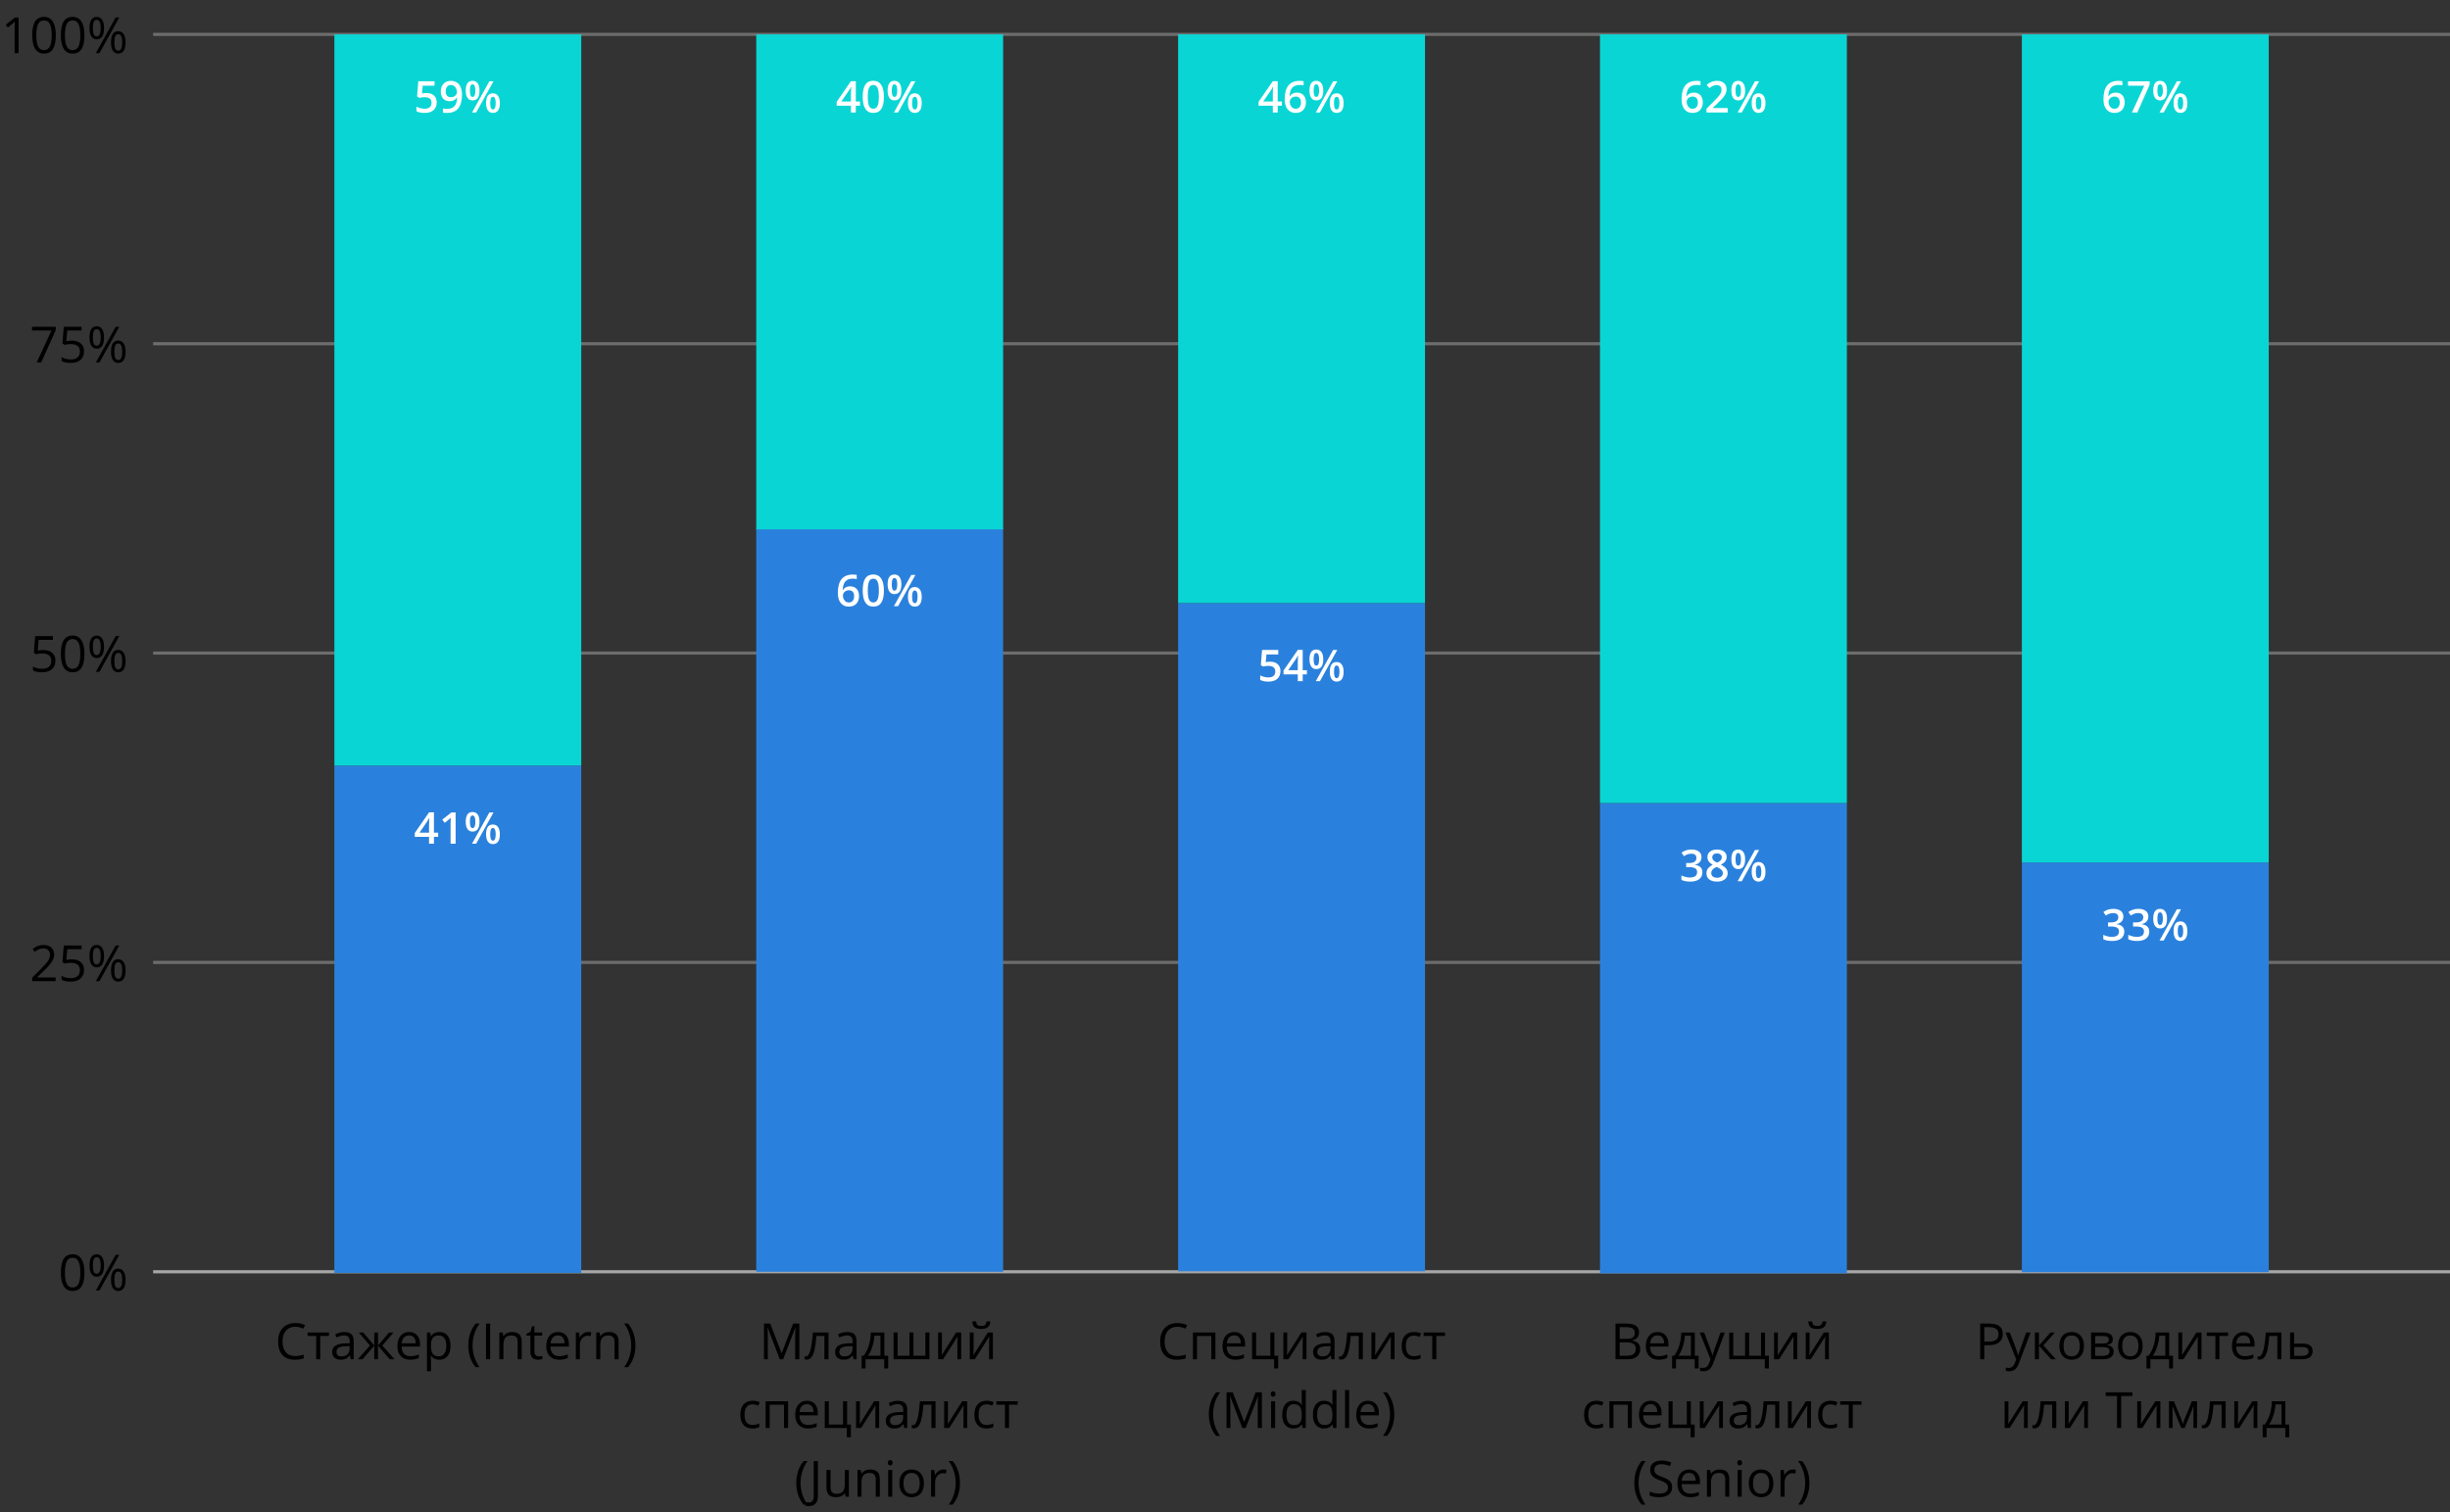
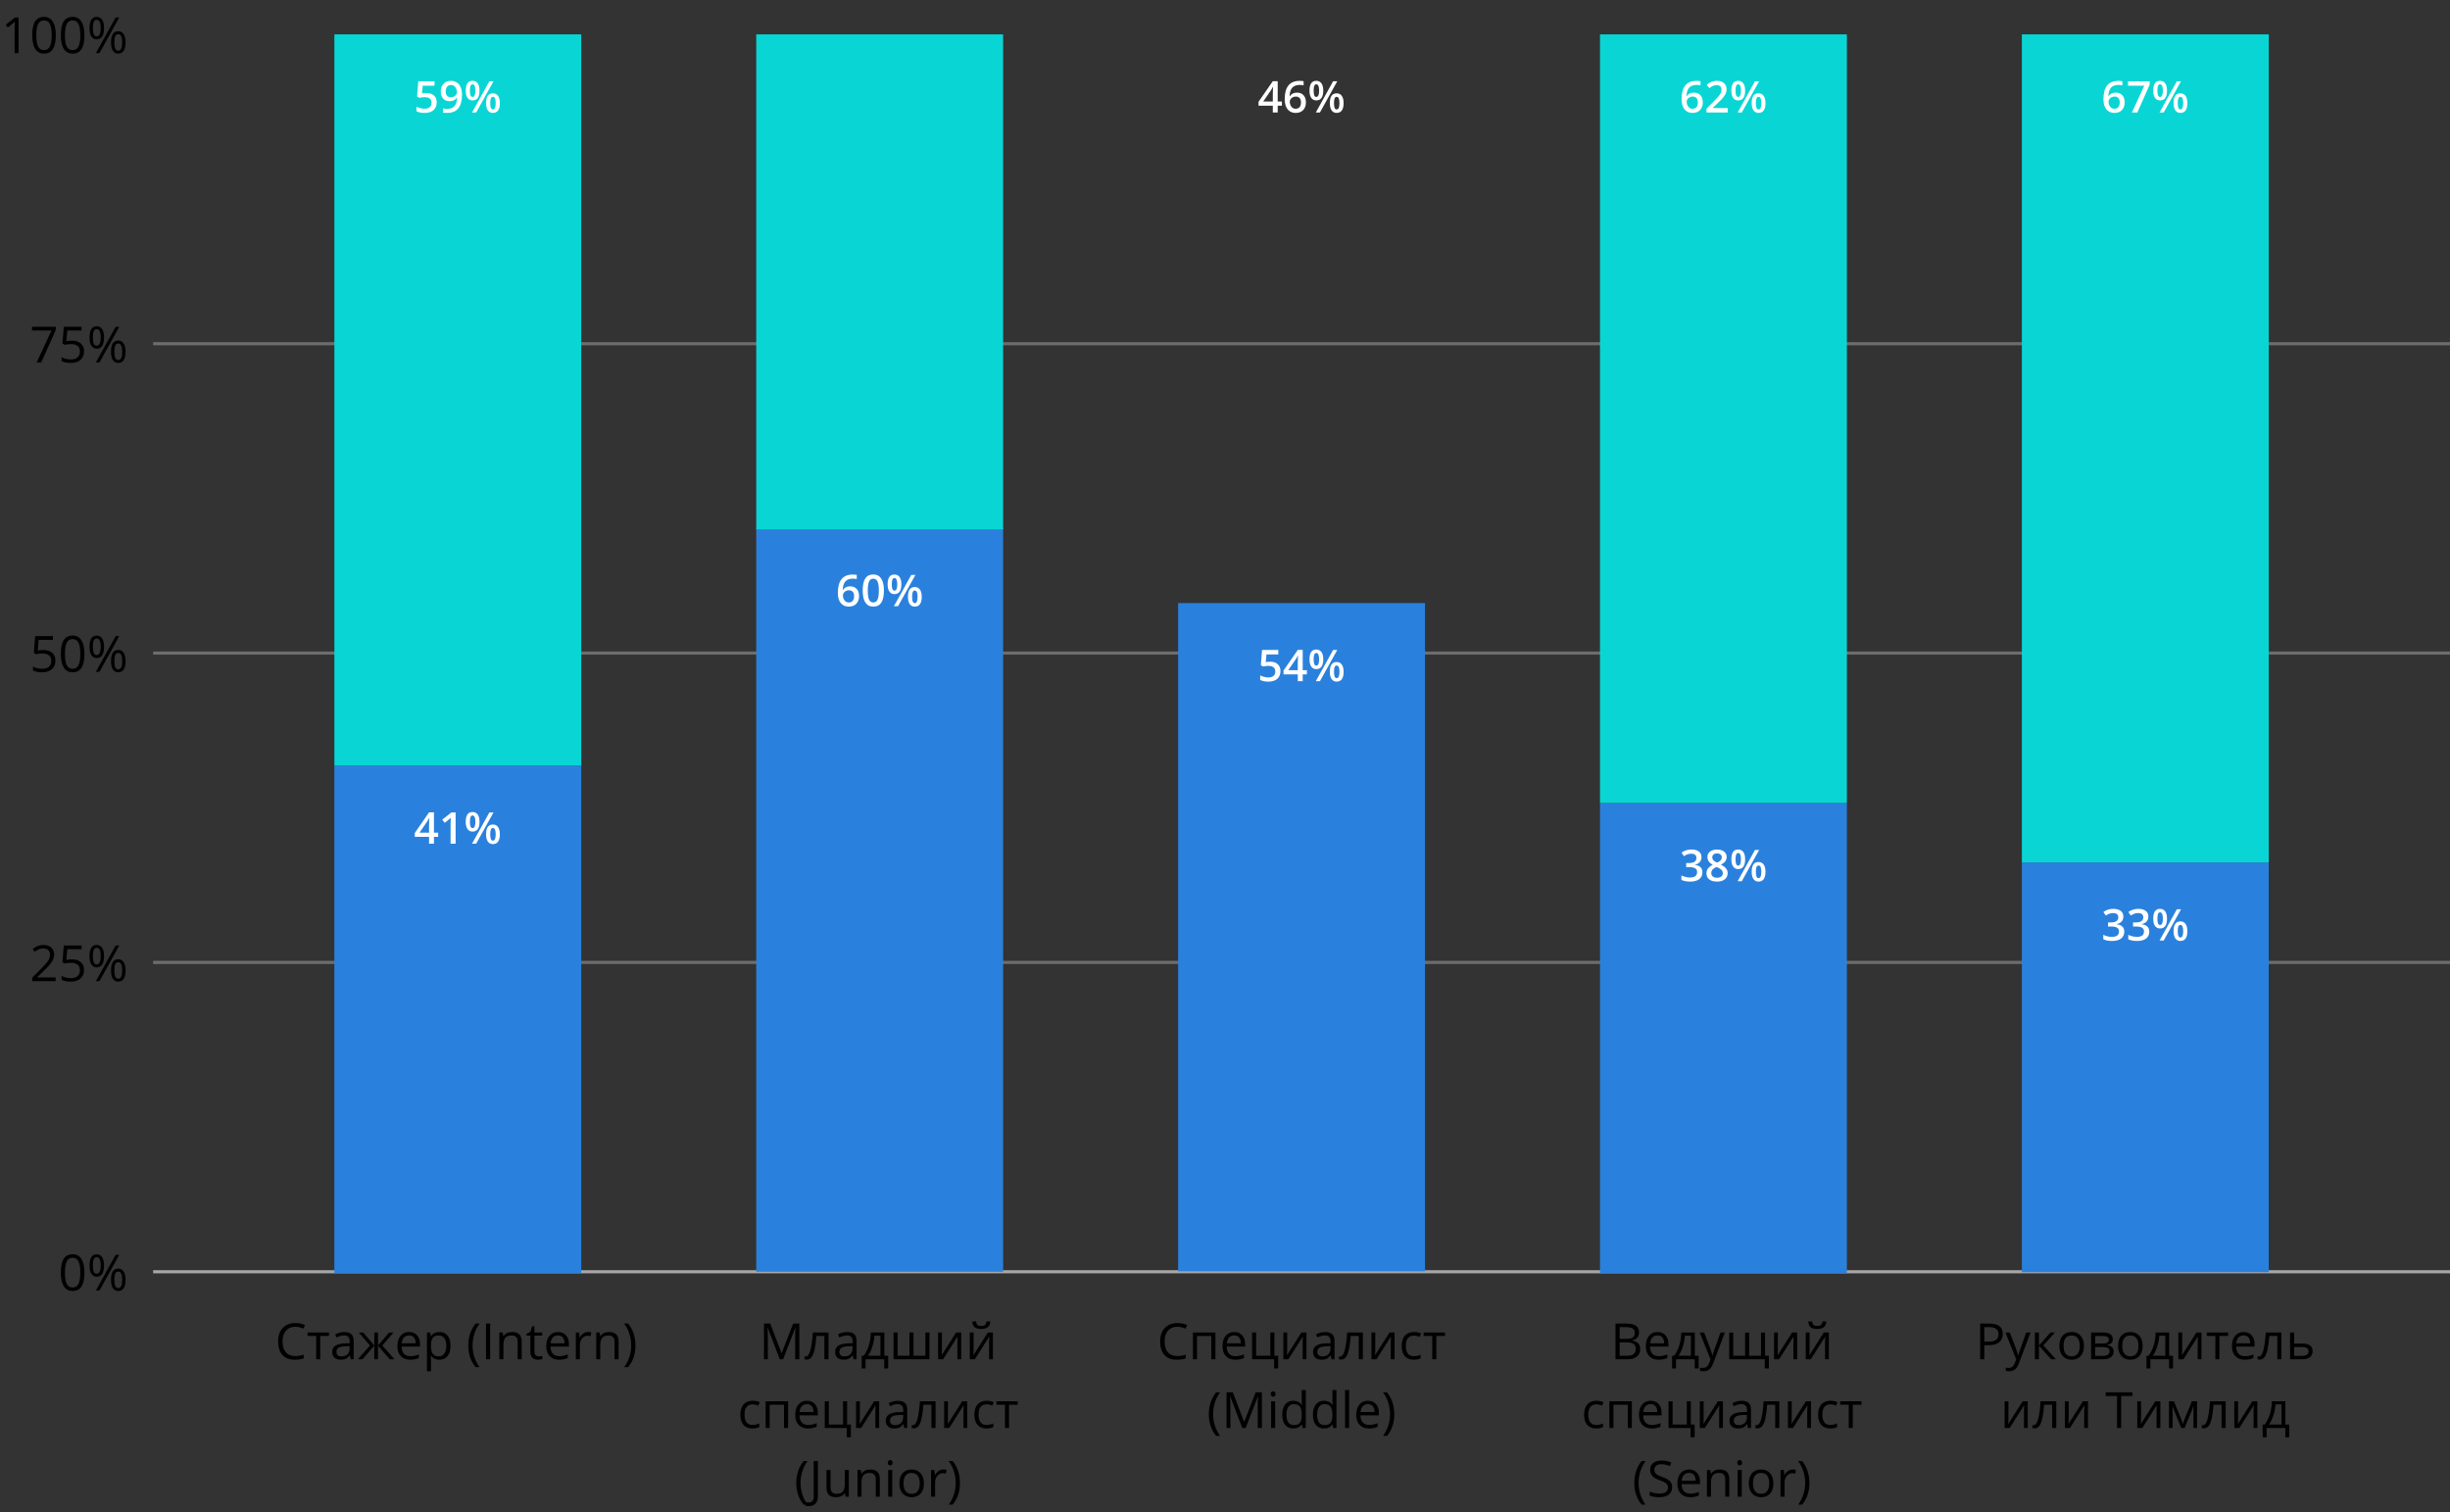
<svg xmlns="http://www.w3.org/2000/svg" width="784" height="484" viewBox="0 0 784 484" fill="none">
  <rect x="0" y="0" width="784" height="484" fill="#333333" stroke="none" />
-   <path d="M49 11H784" stroke="#C4C4C4" stroke-opacity="0.4" />
  <path d="M49 110H784" stroke="#C4C4C4" stroke-opacity="0.4" />
  <path d="M49 209H784" stroke="#C4C4C4" stroke-opacity="0.4" />
  <path d="M49 308H784" stroke="#C4C4C4" stroke-opacity="0.4" />
  <path d="M49 407H784" stroke="#C4C4C4" stroke-opacity="0.8" />
  <path d="M27.023 407.273C27.023 409.247 26.711 410.721 26.086 411.695C25.466 412.669 24.516 413.156 23.234 413.156C22.005 413.156 21.07 412.659 20.43 411.664C19.789 410.664 19.469 409.201 19.469 407.273C19.469 405.284 19.779 403.807 20.398 402.844C21.018 401.88 21.963 401.398 23.234 401.398C24.474 401.398 25.414 401.901 26.055 402.906C26.701 403.911 27.023 405.367 27.023 407.273ZM20.781 407.273C20.781 408.935 20.977 410.146 21.367 410.906C21.758 411.661 22.38 412.039 23.234 412.039C24.099 412.039 24.724 411.656 25.109 410.891C25.5 410.12 25.695 408.914 25.695 407.273C25.695 405.633 25.5 404.432 25.109 403.672C24.724 402.906 24.099 402.523 23.234 402.523C22.38 402.523 21.758 402.901 21.367 403.656C20.977 404.406 20.781 405.612 20.781 407.273ZM29.719 404.984C29.719 405.87 29.815 406.534 30.008 406.977C30.201 407.419 30.513 407.641 30.945 407.641C31.799 407.641 32.227 406.755 32.227 404.984C32.227 403.224 31.799 402.344 30.945 402.344C30.513 402.344 30.201 402.562 30.008 403C29.815 403.438 29.719 404.099 29.719 404.984ZM33.297 404.984C33.297 406.172 33.096 407.07 32.695 407.68C32.3 408.284 31.716 408.586 30.945 408.586C30.216 408.586 29.648 408.276 29.242 407.656C28.841 407.036 28.641 406.146 28.641 404.984C28.641 403.802 28.833 402.911 29.219 402.312C29.609 401.714 30.185 401.414 30.945 401.414C31.701 401.414 32.281 401.724 32.688 402.344C33.094 402.964 33.297 403.844 33.297 404.984ZM36.594 409.562C36.594 410.453 36.69 411.12 36.883 411.562C37.075 412 37.391 412.219 37.828 412.219C38.266 412.219 38.589 412.003 38.797 411.57C39.005 411.133 39.109 410.464 39.109 409.562C39.109 408.672 39.005 408.013 38.797 407.586C38.589 407.154 38.266 406.938 37.828 406.938C37.391 406.938 37.075 407.154 36.883 407.586C36.69 408.013 36.594 408.672 36.594 409.562ZM40.18 409.562C40.18 410.745 39.979 411.641 39.578 412.25C39.182 412.854 38.599 413.156 37.828 413.156C37.089 413.156 36.518 412.846 36.117 412.227C35.721 411.607 35.523 410.719 35.523 409.562C35.523 408.38 35.716 407.49 36.102 406.891C36.492 406.292 37.068 405.992 37.828 405.992C38.568 405.992 39.143 406.299 39.555 406.914C39.971 407.523 40.18 408.406 40.18 409.562ZM38.164 401.578L31.828 413H30.68L37.016 401.578H38.164Z" fill="black" />
  <path d="M17.805 314H10.297V312.883L13.305 309.859C14.221 308.932 14.825 308.271 15.117 307.875C15.409 307.479 15.628 307.094 15.773 306.719C15.919 306.344 15.992 305.94 15.992 305.508C15.992 304.898 15.807 304.417 15.438 304.062C15.068 303.703 14.555 303.523 13.898 303.523C13.425 303.523 12.974 303.602 12.547 303.758C12.125 303.914 11.654 304.198 11.133 304.609L10.445 303.727C11.497 302.852 12.643 302.414 13.883 302.414C14.956 302.414 15.797 302.69 16.406 303.242C17.016 303.789 17.32 304.526 17.32 305.453C17.32 306.177 17.117 306.893 16.711 307.602C16.305 308.31 15.544 309.206 14.43 310.289L11.93 312.734V312.797H17.805V314ZM23.023 307.023C24.227 307.023 25.172 307.323 25.859 307.922C26.552 308.516 26.898 309.331 26.898 310.367C26.898 311.549 26.521 312.477 25.766 313.148C25.016 313.82 23.979 314.156 22.656 314.156C21.37 314.156 20.388 313.951 19.711 313.539V312.289C20.076 312.523 20.529 312.708 21.07 312.844C21.612 312.974 22.146 313.039 22.672 313.039C23.588 313.039 24.299 312.823 24.805 312.391C25.315 311.958 25.57 311.333 25.57 310.516C25.57 308.922 24.594 308.125 22.641 308.125C22.146 308.125 21.484 308.201 20.656 308.352L19.984 307.922L20.414 302.578H26.094V303.773H21.523L21.234 307.203C21.833 307.083 22.43 307.023 23.023 307.023ZM29.719 305.984C29.719 306.87 29.815 307.534 30.008 307.977C30.201 308.419 30.513 308.641 30.945 308.641C31.799 308.641 32.227 307.755 32.227 305.984C32.227 304.224 31.799 303.344 30.945 303.344C30.513 303.344 30.201 303.562 30.008 304C29.815 304.438 29.719 305.099 29.719 305.984ZM33.297 305.984C33.297 307.172 33.096 308.07 32.695 308.68C32.3 309.284 31.716 309.586 30.945 309.586C30.216 309.586 29.648 309.276 29.242 308.656C28.841 308.036 28.641 307.146 28.641 305.984C28.641 304.802 28.833 303.911 29.219 303.312C29.609 302.714 30.185 302.414 30.945 302.414C31.701 302.414 32.281 302.724 32.688 303.344C33.094 303.964 33.297 304.844 33.297 305.984ZM36.594 310.562C36.594 311.453 36.69 312.12 36.883 312.562C37.075 313 37.391 313.219 37.828 313.219C38.266 313.219 38.589 313.003 38.797 312.57C39.005 312.133 39.109 311.464 39.109 310.562C39.109 309.672 39.005 309.013 38.797 308.586C38.589 308.154 38.266 307.938 37.828 307.938C37.391 307.938 37.075 308.154 36.883 308.586C36.69 309.013 36.594 309.672 36.594 310.562ZM40.18 310.562C40.18 311.745 39.979 312.641 39.578 313.25C39.182 313.854 38.599 314.156 37.828 314.156C37.089 314.156 36.518 313.846 36.117 313.227C35.721 312.607 35.523 311.719 35.523 310.562C35.523 309.38 35.716 308.49 36.102 307.891C36.492 307.292 37.068 306.992 37.828 306.992C38.568 306.992 39.143 307.299 39.555 307.914C39.971 308.523 40.18 309.406 40.18 310.562ZM38.164 302.578L31.828 314H30.68L37.016 302.578H38.164Z" fill="black" />
  <path d="M13.867 208.023C15.07 208.023 16.016 208.323 16.703 208.922C17.396 209.516 17.742 210.331 17.742 211.367C17.742 212.549 17.365 213.477 16.609 214.148C15.859 214.82 14.823 215.156 13.5 215.156C12.213 215.156 11.232 214.951 10.555 214.539V213.289C10.919 213.523 11.372 213.708 11.914 213.844C12.456 213.974 12.99 214.039 13.516 214.039C14.432 214.039 15.143 213.823 15.648 213.391C16.159 212.958 16.414 212.333 16.414 211.516C16.414 209.922 15.438 209.125 13.484 209.125C12.99 209.125 12.328 209.201 11.5 209.352L10.828 208.922L11.258 203.578H16.938V204.773H12.367L12.078 208.203C12.677 208.083 13.273 208.023 13.867 208.023ZM27.023 209.273C27.023 211.247 26.711 212.721 26.086 213.695C25.466 214.669 24.516 215.156 23.234 215.156C22.005 215.156 21.07 214.659 20.43 213.664C19.789 212.664 19.469 211.201 19.469 209.273C19.469 207.284 19.779 205.807 20.398 204.844C21.018 203.88 21.963 203.398 23.234 203.398C24.474 203.398 25.414 203.901 26.055 204.906C26.701 205.911 27.023 207.367 27.023 209.273ZM20.781 209.273C20.781 210.935 20.977 212.146 21.367 212.906C21.758 213.661 22.38 214.039 23.234 214.039C24.099 214.039 24.724 213.656 25.109 212.891C25.5 212.12 25.695 210.914 25.695 209.273C25.695 207.633 25.5 206.432 25.109 205.672C24.724 204.906 24.099 204.523 23.234 204.523C22.38 204.523 21.758 204.901 21.367 205.656C20.977 206.406 20.781 207.612 20.781 209.273ZM29.719 206.984C29.719 207.87 29.815 208.534 30.008 208.977C30.201 209.419 30.513 209.641 30.945 209.641C31.799 209.641 32.227 208.755 32.227 206.984C32.227 205.224 31.799 204.344 30.945 204.344C30.513 204.344 30.201 204.562 30.008 205C29.815 205.438 29.719 206.099 29.719 206.984ZM33.297 206.984C33.297 208.172 33.096 209.07 32.695 209.68C32.3 210.284 31.716 210.586 30.945 210.586C30.216 210.586 29.648 210.276 29.242 209.656C28.841 209.036 28.641 208.146 28.641 206.984C28.641 205.802 28.833 204.911 29.219 204.312C29.609 203.714 30.185 203.414 30.945 203.414C31.701 203.414 32.281 203.724 32.688 204.344C33.094 204.964 33.297 205.844 33.297 206.984ZM36.594 211.562C36.594 212.453 36.69 213.12 36.883 213.562C37.075 214 37.391 214.219 37.828 214.219C38.266 214.219 38.589 214.003 38.797 213.57C39.005 213.133 39.109 212.464 39.109 211.562C39.109 210.672 39.005 210.013 38.797 209.586C38.589 209.154 38.266 208.938 37.828 208.938C37.391 208.938 37.075 209.154 36.883 209.586C36.69 210.013 36.594 210.672 36.594 211.562ZM40.18 211.562C40.18 212.745 39.979 213.641 39.578 214.25C39.182 214.854 38.599 215.156 37.828 215.156C37.089 215.156 36.518 214.846 36.117 214.227C35.721 213.607 35.523 212.719 35.523 211.562C35.523 210.38 35.716 209.49 36.102 208.891C36.492 208.292 37.068 207.992 37.828 207.992C38.568 207.992 39.143 208.299 39.555 208.914C39.971 209.523 40.18 210.406 40.18 211.562ZM38.164 203.578L31.828 215H30.68L37.016 203.578H38.164Z" fill="black" />
  <path d="M11.742 116L16.477 105.773H10.25V104.578H17.852V105.617L13.18 116H11.742ZM23.023 109.023C24.227 109.023 25.172 109.323 25.859 109.922C26.552 110.516 26.898 111.331 26.898 112.367C26.898 113.549 26.521 114.477 25.766 115.148C25.016 115.82 23.979 116.156 22.656 116.156C21.37 116.156 20.388 115.951 19.711 115.539V114.289C20.076 114.523 20.529 114.708 21.07 114.844C21.612 114.974 22.146 115.039 22.672 115.039C23.588 115.039 24.299 114.823 24.805 114.391C25.315 113.958 25.57 113.333 25.57 112.516C25.57 110.922 24.594 110.125 22.641 110.125C22.146 110.125 21.484 110.201 20.656 110.352L19.984 109.922L20.414 104.578H26.094V105.773H21.523L21.234 109.203C21.833 109.083 22.43 109.023 23.023 109.023ZM29.719 107.984C29.719 108.87 29.815 109.534 30.008 109.977C30.201 110.419 30.513 110.641 30.945 110.641C31.799 110.641 32.227 109.755 32.227 107.984C32.227 106.224 31.799 105.344 30.945 105.344C30.513 105.344 30.201 105.562 30.008 106C29.815 106.438 29.719 107.099 29.719 107.984ZM33.297 107.984C33.297 109.172 33.096 110.07 32.695 110.68C32.3 111.284 31.716 111.586 30.945 111.586C30.216 111.586 29.648 111.276 29.242 110.656C28.841 110.036 28.641 109.146 28.641 107.984C28.641 106.802 28.833 105.911 29.219 105.312C29.609 104.714 30.185 104.414 30.945 104.414C31.701 104.414 32.281 104.724 32.688 105.344C33.094 105.964 33.297 106.844 33.297 107.984ZM36.594 112.562C36.594 113.453 36.69 114.12 36.883 114.562C37.075 115 37.391 115.219 37.828 115.219C38.266 115.219 38.589 115.003 38.797 114.57C39.005 114.133 39.109 113.464 39.109 112.562C39.109 111.672 39.005 111.013 38.797 110.586C38.589 110.154 38.266 109.938 37.828 109.938C37.391 109.938 37.075 110.154 36.883 110.586C36.69 111.013 36.594 111.672 36.594 112.562ZM40.18 112.562C40.18 113.745 39.979 114.641 39.578 115.25C39.182 115.854 38.599 116.156 37.828 116.156C37.089 116.156 36.518 115.846 36.117 115.227C35.721 114.607 35.523 113.719 35.523 112.562C35.523 111.38 35.716 110.49 36.102 109.891C36.492 109.292 37.068 108.992 37.828 108.992C38.568 108.992 39.143 109.299 39.555 109.914C39.971 110.523 40.18 111.406 40.18 112.562ZM38.164 104.578L31.828 116H30.68L37.016 104.578H38.164Z" fill="black" />
  <path d="M5.945 17H4.68V8.859C4.68 8.182 4.701 7.542 4.742 6.938C4.633 7.047 4.51 7.161 4.375 7.281C4.24 7.401 3.62 7.909 2.516 8.805L1.828 7.914L4.852 5.578H5.945V17ZM17.867 11.273C17.867 13.247 17.555 14.721 16.93 15.695C16.31 16.669 15.359 17.156 14.078 17.156C12.849 17.156 11.914 16.659 11.273 15.664C10.633 14.664 10.312 13.2 10.312 11.273C10.312 9.284 10.622 7.807 11.242 6.844C11.862 5.88 12.807 5.398 14.078 5.398C15.318 5.398 16.258 5.901 16.898 6.906C17.544 7.911 17.867 9.367 17.867 11.273ZM11.625 11.273C11.625 12.935 11.82 14.146 12.211 14.906C12.602 15.662 13.224 16.039 14.078 16.039C14.943 16.039 15.568 15.656 15.953 14.891C16.344 14.12 16.539 12.914 16.539 11.273C16.539 9.633 16.344 8.432 15.953 7.672C15.568 6.906 14.943 6.523 14.078 6.523C13.224 6.523 12.602 6.901 12.211 7.656C11.82 8.406 11.625 9.612 11.625 11.273ZM27.023 11.273C27.023 13.247 26.711 14.721 26.086 15.695C25.466 16.669 24.516 17.156 23.234 17.156C22.005 17.156 21.07 16.659 20.43 15.664C19.789 14.664 19.469 13.2 19.469 11.273C19.469 9.284 19.779 7.807 20.398 6.844C21.018 5.88 21.963 5.398 23.234 5.398C24.474 5.398 25.414 5.901 26.055 6.906C26.701 7.911 27.023 9.367 27.023 11.273ZM20.781 11.273C20.781 12.935 20.977 14.146 21.367 14.906C21.758 15.662 22.38 16.039 23.234 16.039C24.099 16.039 24.724 15.656 25.109 14.891C25.5 14.12 25.695 12.914 25.695 11.273C25.695 9.633 25.5 8.432 25.109 7.672C24.724 6.906 24.099 6.523 23.234 6.523C22.38 6.523 21.758 6.901 21.367 7.656C20.977 8.406 20.781 9.612 20.781 11.273ZM29.719 8.984C29.719 9.87 29.815 10.534 30.008 10.977C30.201 11.419 30.513 11.641 30.945 11.641C31.799 11.641 32.227 10.755 32.227 8.984C32.227 7.224 31.799 6.344 30.945 6.344C30.513 6.344 30.201 6.562 30.008 7C29.815 7.438 29.719 8.099 29.719 8.984ZM33.297 8.984C33.297 10.172 33.096 11.07 32.695 11.68C32.3 12.284 31.716 12.586 30.945 12.586C30.216 12.586 29.648 12.276 29.242 11.656C28.841 11.037 28.641 10.146 28.641 8.984C28.641 7.802 28.833 6.911 29.219 6.312C29.609 5.714 30.185 5.414 30.945 5.414C31.701 5.414 32.281 5.724 32.688 6.344C33.094 6.964 33.297 7.844 33.297 8.984ZM36.594 13.562C36.594 14.453 36.69 15.12 36.883 15.562C37.075 16 37.391 16.219 37.828 16.219C38.266 16.219 38.589 16.003 38.797 15.57C39.005 15.133 39.109 14.463 39.109 13.562C39.109 12.672 39.005 12.013 38.797 11.586C38.589 11.154 38.266 10.938 37.828 10.938C37.391 10.938 37.075 11.154 36.883 11.586C36.69 12.013 36.594 12.672 36.594 13.562ZM40.18 13.562C40.18 14.745 39.979 15.641 39.578 16.25C39.182 16.854 38.599 17.156 37.828 17.156C37.089 17.156 36.518 16.846 36.117 16.227C35.721 15.607 35.523 14.719 35.523 13.562C35.523 12.38 35.716 11.49 36.102 10.891C36.492 10.292 37.068 9.992 37.828 9.992C38.568 9.992 39.143 10.3 39.555 10.914C39.971 11.523 40.18 12.406 40.18 13.562ZM38.164 5.578L31.828 17H30.68L37.016 5.578H38.164Z" fill="black" />
  <path d="M94.477 424.602C93.221 424.602 92.229 425.021 91.5 425.859C90.776 426.693 90.414 427.836 90.414 429.289C90.414 430.784 90.763 431.94 91.461 432.758C92.164 433.57 93.164 433.977 94.461 433.977C95.258 433.977 96.167 433.833 97.188 433.547V434.711C96.396 435.008 95.419 435.156 94.258 435.156C92.576 435.156 91.276 434.646 90.359 433.625C89.448 432.604 88.992 431.154 88.992 429.273C88.992 428.096 89.211 427.065 89.648 426.18C90.091 425.294 90.727 424.612 91.555 424.133C92.388 423.654 93.367 423.414 94.492 423.414C95.69 423.414 96.737 423.633 97.633 424.07L97.07 425.211C96.206 424.805 95.341 424.602 94.477 424.602ZM105.258 427.547H102.477V435H101.18V427.547H98.43V426.438H105.258V427.547ZM112.219 435L111.961 433.781H111.898C111.471 434.318 111.044 434.682 110.617 434.875C110.195 435.062 109.667 435.156 109.031 435.156C108.182 435.156 107.516 434.938 107.031 434.5C106.552 434.062 106.312 433.44 106.312 432.633C106.312 430.904 107.695 429.997 110.461 429.914L111.914 429.867V429.336C111.914 428.664 111.768 428.169 111.477 427.852C111.19 427.529 110.729 427.367 110.094 427.367C109.38 427.367 108.573 427.586 107.672 428.023L107.273 427.031C107.695 426.802 108.156 426.622 108.656 426.492C109.161 426.362 109.667 426.297 110.172 426.297C111.193 426.297 111.948 426.523 112.438 426.977C112.932 427.43 113.18 428.156 113.18 429.156V435H112.219ZM109.289 434.086C110.096 434.086 110.729 433.865 111.188 433.422C111.651 432.979 111.883 432.359 111.883 431.562V430.789L110.586 430.844C109.555 430.88 108.81 431.042 108.352 431.328C107.898 431.609 107.672 432.049 107.672 432.648C107.672 433.117 107.812 433.474 108.094 433.719C108.38 433.964 108.779 434.086 109.289 434.086ZM119.766 426.453H120.961V430.602L124.5 426.453H125.922L122.344 430.602L126.227 435H124.727L120.961 430.664V435H119.766V430.664L116.008 435H114.516L118.391 430.602L114.82 426.453H116.242L119.766 430.602V426.453ZM131.258 435.156C129.992 435.156 128.992 434.771 128.258 434C127.529 433.229 127.164 432.159 127.164 430.789C127.164 429.409 127.503 428.312 128.18 427.5C128.862 426.688 129.776 426.281 130.922 426.281C131.995 426.281 132.844 426.635 133.469 427.344C134.094 428.047 134.406 428.977 134.406 430.133V430.953H128.508C128.534 431.958 128.786 432.721 129.266 433.242C129.75 433.763 130.43 434.023 131.305 434.023C132.227 434.023 133.138 433.831 134.039 433.445V434.602C133.581 434.799 133.146 434.94 132.734 435.023C132.328 435.112 131.836 435.156 131.258 435.156ZM130.906 427.367C130.219 427.367 129.669 427.591 129.258 428.039C128.852 428.487 128.612 429.107 128.539 429.898H133.016C133.016 429.081 132.833 428.456 132.469 428.023C132.104 427.586 131.583 427.367 130.906 427.367ZM140.609 435.156C140.052 435.156 139.542 435.055 139.078 434.852C138.62 434.643 138.234 434.326 137.922 433.898H137.828C137.891 434.398 137.922 434.872 137.922 435.32V438.844H136.625V426.438H137.68L137.859 427.609H137.922C138.255 427.141 138.643 426.802 139.086 426.594C139.529 426.385 140.036 426.281 140.609 426.281C141.745 426.281 142.62 426.669 143.234 427.445C143.854 428.221 144.164 429.31 144.164 430.711C144.164 432.117 143.849 433.211 143.219 433.992C142.594 434.768 141.724 435.156 140.609 435.156ZM140.422 427.383C139.547 427.383 138.914 427.625 138.523 428.109C138.133 428.594 137.932 429.365 137.922 430.422V430.711C137.922 431.914 138.122 432.776 138.523 433.297C138.924 433.812 139.568 434.07 140.453 434.07C141.193 434.07 141.771 433.771 142.188 433.172C142.609 432.573 142.82 431.747 142.82 430.695C142.82 429.628 142.609 428.81 142.188 428.242C141.771 427.669 141.182 427.383 140.422 427.383ZM149.859 430.617C149.859 429.237 150.06 427.945 150.461 426.742C150.867 425.539 151.451 424.484 152.211 423.578H153.477C152.727 424.583 152.161 425.688 151.781 426.891C151.406 428.094 151.219 429.331 151.219 430.602C151.219 431.852 151.411 433.073 151.797 434.266C152.182 435.458 152.737 436.547 153.461 437.531H152.211C151.445 436.646 150.862 435.612 150.461 434.43C150.06 433.247 149.859 431.977 149.859 430.617ZM155.523 435V423.578H156.852V435H155.523ZM165.656 435V429.461C165.656 428.763 165.497 428.242 165.18 427.898C164.862 427.555 164.365 427.383 163.688 427.383C162.792 427.383 162.135 427.625 161.719 428.109C161.302 428.594 161.094 429.393 161.094 430.508V435H159.797V426.438H160.852L161.062 427.609H161.125C161.391 427.188 161.763 426.862 162.242 426.633C162.721 426.398 163.255 426.281 163.844 426.281C164.875 426.281 165.651 426.531 166.172 427.031C166.693 427.526 166.953 428.32 166.953 429.414V435H165.656ZM172.391 434.086C172.62 434.086 172.841 434.07 173.055 434.039C173.268 434.003 173.438 433.966 173.562 433.93V434.922C173.422 434.99 173.214 435.044 172.938 435.086C172.667 435.133 172.422 435.156 172.203 435.156C170.547 435.156 169.719 434.284 169.719 432.539V427.445H168.492V426.82L169.719 426.281L170.266 424.453H171.016V426.438H173.5V427.445H171.016V432.484C171.016 433 171.138 433.396 171.383 433.672C171.628 433.948 171.964 434.086 172.391 434.086ZM178.898 435.156C177.633 435.156 176.633 434.771 175.898 434C175.169 433.229 174.805 432.159 174.805 430.789C174.805 429.409 175.143 428.312 175.82 427.5C176.503 426.688 177.417 426.281 178.562 426.281C179.635 426.281 180.484 426.635 181.109 427.344C181.734 428.047 182.047 428.977 182.047 430.133V430.953H176.148C176.174 431.958 176.427 432.721 176.906 433.242C177.391 433.763 178.07 434.023 178.945 434.023C179.867 434.023 180.779 433.831 181.68 433.445V434.602C181.221 434.799 180.786 434.94 180.375 435.023C179.969 435.112 179.477 435.156 178.898 435.156ZM178.547 427.367C177.859 427.367 177.31 427.591 176.898 428.039C176.492 428.487 176.253 429.107 176.18 429.898H180.656C180.656 429.081 180.474 428.456 180.109 428.023C179.745 427.586 179.224 427.367 178.547 427.367ZM188.172 426.281C188.552 426.281 188.893 426.312 189.195 426.375L189.016 427.578C188.661 427.5 188.349 427.461 188.078 427.461C187.385 427.461 186.792 427.742 186.297 428.305C185.807 428.867 185.562 429.568 185.562 430.406V435H184.266V426.438H185.336L185.484 428.023H185.547C185.865 427.466 186.247 427.036 186.695 426.734C187.143 426.432 187.635 426.281 188.172 426.281ZM196.656 435V429.461C196.656 428.763 196.497 428.242 196.18 427.898C195.862 427.555 195.365 427.383 194.688 427.383C193.792 427.383 193.135 427.625 192.719 428.109C192.302 428.594 192.094 429.393 192.094 430.508V435H190.797V426.438H191.852L192.062 427.609H192.125C192.391 427.188 192.763 426.862 193.242 426.633C193.721 426.398 194.255 426.281 194.844 426.281C195.875 426.281 196.651 426.531 197.172 427.031C197.693 427.526 197.953 428.32 197.953 429.414V435H196.656ZM203.344 430.617C203.344 431.987 203.141 433.263 202.734 434.445C202.333 435.628 201.753 436.656 200.992 437.531H199.742C200.466 436.552 201.021 435.466 201.406 434.273C201.792 433.076 201.984 431.852 201.984 430.602C201.984 429.331 201.794 428.094 201.414 426.891C201.039 425.688 200.477 424.583 199.727 423.578H200.992C201.758 424.49 202.341 425.549 202.742 426.758C203.143 427.961 203.344 429.247 203.344 430.617Z" fill="black" />
  <rect x="107" y="245" width="79" height="162.36" fill="#2A81DD" />
  <rect x="107" y="11" width="79" height="234" fill="#09D6D4" />
  <path d="M140.211 267.819H138.864V270H137.299V267.819H132.732V266.582L137.299 259.979H138.864V266.486H140.211V267.819ZM137.299 266.486V263.978C137.299 263.084 137.322 262.353 137.367 261.783H137.312C137.185 262.084 136.984 262.449 136.711 262.877L134.229 266.486H137.299ZM145.796 270H144.189V263.547C144.189 262.777 144.208 262.166 144.244 261.715C144.139 261.824 144.009 261.945 143.854 262.077C143.704 262.209 143.194 262.629 142.323 263.335L141.517 262.316L144.456 260.006H145.796V270ZM150.369 263C150.369 263.679 150.435 264.185 150.567 264.518C150.7 264.85 150.916 265.017 151.217 265.017C151.818 265.017 152.119 264.344 152.119 263C152.119 261.656 151.818 260.983 151.217 260.983C150.916 260.983 150.7 261.15 150.567 261.482C150.435 261.815 150.369 262.321 150.369 263ZM153.445 262.986C153.445 264.035 153.256 264.823 152.878 265.352C152.504 265.876 151.951 266.138 151.217 266.138C150.524 266.138 149.986 265.867 149.604 265.324C149.225 264.777 149.036 263.998 149.036 262.986C149.036 260.904 149.763 259.862 151.217 259.862C151.932 259.862 152.481 260.133 152.864 260.676C153.252 261.214 153.445 261.984 153.445 262.986ZM156.877 266.992C156.877 267.671 156.943 268.179 157.075 268.517C157.212 268.854 157.431 269.022 157.731 269.022C158.328 269.022 158.627 268.346 158.627 266.992C158.627 265.657 158.328 264.989 157.731 264.989C157.431 264.989 157.212 265.153 157.075 265.481C156.943 265.81 156.877 266.313 156.877 266.992ZM159.953 266.992C159.953 268.04 159.764 268.826 159.386 269.351C159.007 269.875 158.456 270.137 157.731 270.137C157.039 270.137 156.501 269.868 156.118 269.33C155.735 268.788 155.544 268.008 155.544 266.992C155.544 264.91 156.273 263.868 157.731 263.868C158.433 263.868 158.978 264.137 159.365 264.675C159.757 265.213 159.953 265.985 159.953 266.992ZM157.923 260.006L152.379 270H151.053L156.597 260.006H157.923Z" fill="white" />
  <path d="M136.472 29.759C137.479 29.759 138.276 30.025 138.864 30.559C139.452 31.092 139.746 31.819 139.746 32.739C139.746 33.806 139.411 34.64 138.741 35.241C138.076 35.838 137.128 36.137 135.897 36.137C134.781 36.137 133.904 35.957 133.266 35.597V34.141C133.635 34.35 134.059 34.512 134.537 34.626C135.016 34.74 135.46 34.797 135.87 34.797C136.595 34.797 137.146 34.635 137.524 34.312C137.903 33.988 138.092 33.514 138.092 32.89C138.092 31.696 137.331 31.099 135.809 31.099C135.594 31.099 135.33 31.121 135.016 31.167C134.701 31.208 134.425 31.256 134.188 31.311L133.471 30.887L133.854 26.006H139.049V27.435H135.269L135.043 29.909C135.202 29.882 135.396 29.85 135.624 29.814C135.856 29.777 136.139 29.759 136.472 29.759ZM147.84 30.271C147.84 32.24 147.443 33.71 146.65 34.681C145.857 35.651 144.663 36.137 143.068 36.137C142.462 36.137 142.027 36.1 141.763 36.027V34.681C142.168 34.795 142.576 34.852 142.986 34.852C144.071 34.852 144.88 34.56 145.413 33.977C145.946 33.393 146.238 32.477 146.288 31.229H146.206C145.937 31.639 145.611 31.935 145.229 32.117C144.85 32.3 144.406 32.391 143.896 32.391C143.011 32.391 142.316 32.115 141.811 31.564C141.305 31.012 141.052 30.256 141.052 29.294C141.052 28.25 141.343 27.421 141.927 26.806C142.515 26.186 143.314 25.876 144.326 25.876C145.037 25.876 145.657 26.049 146.186 26.395C146.714 26.742 147.122 27.245 147.409 27.906C147.696 28.562 147.84 29.351 147.84 30.271ZM144.354 27.209C143.798 27.209 143.371 27.391 143.075 27.756C142.779 28.116 142.631 28.624 142.631 29.28C142.631 29.85 142.768 30.299 143.041 30.627C143.319 30.951 143.738 31.112 144.299 31.112C144.841 31.112 145.297 30.951 145.666 30.627C146.035 30.303 146.22 29.925 146.22 29.492C146.22 29.087 146.14 28.708 145.98 28.357C145.826 28.002 145.607 27.722 145.324 27.517C145.042 27.311 144.718 27.209 144.354 27.209ZM150.369 29C150.369 29.679 150.435 30.185 150.567 30.518C150.7 30.85 150.916 31.017 151.217 31.017C151.818 31.017 152.119 30.344 152.119 29C152.119 27.656 151.818 26.983 151.217 26.983C150.916 26.983 150.7 27.15 150.567 27.482C150.435 27.815 150.369 28.321 150.369 29ZM153.445 28.986C153.445 30.035 153.256 30.823 152.878 31.352C152.504 31.876 151.951 32.138 151.217 32.138C150.524 32.138 149.986 31.866 149.604 31.324C149.225 30.777 149.036 29.998 149.036 28.986C149.036 26.904 149.763 25.862 151.217 25.862C151.932 25.862 152.481 26.134 152.864 26.676C153.252 27.213 153.445 27.984 153.445 28.986ZM156.877 32.992C156.877 33.671 156.943 34.179 157.075 34.517C157.212 34.854 157.431 35.023 157.731 35.023C158.328 35.023 158.627 34.346 158.627 32.992C158.627 31.657 158.328 30.989 157.731 30.989C157.431 30.989 157.212 31.153 157.075 31.481C156.943 31.81 156.877 32.313 156.877 32.992ZM159.953 32.992C159.953 34.04 159.764 34.827 159.386 35.351C159.007 35.875 158.456 36.137 157.731 36.137C157.039 36.137 156.501 35.868 156.118 35.33C155.735 34.788 155.544 34.008 155.544 32.992C155.544 30.91 156.273 29.868 157.731 29.868C158.433 29.868 158.978 30.137 159.365 30.675C159.757 31.213 159.953 31.985 159.953 32.992ZM157.923 26.006L152.379 36H151.053L156.597 26.006H157.923Z" fill="white" />
  <path d="M249.531 435L245.656 424.875H245.594C245.667 425.677 245.703 426.63 245.703 427.734V435H244.477V423.578H246.477L250.094 433H250.156L253.805 423.578H255.789V435H254.461V427.641C254.461 426.797 254.497 425.88 254.57 424.891H254.508L250.602 435H249.531ZM265.117 435H263.805V427.547H261.234C261.094 429.401 260.898 430.872 260.648 431.961C260.398 433.049 260.073 433.846 259.672 434.352C259.276 434.857 258.771 435.109 258.156 435.109C257.875 435.109 257.651 435.078 257.484 435.016V434.055C257.599 434.086 257.729 434.102 257.875 434.102C258.474 434.102 258.951 433.469 259.305 432.203C259.659 430.938 259.927 429.016 260.109 426.438H265.117V435ZM273.141 435L272.883 433.781H272.82C272.393 434.318 271.966 434.682 271.539 434.875C271.117 435.062 270.589 435.156 269.953 435.156C269.104 435.156 268.438 434.938 267.953 434.5C267.474 434.062 267.234 433.44 267.234 432.633C267.234 430.904 268.617 429.997 271.383 429.914L272.836 429.867V429.336C272.836 428.664 272.69 428.169 272.398 427.852C272.112 427.529 271.651 427.367 271.016 427.367C270.302 427.367 269.495 427.586 268.594 428.023L268.195 427.031C268.617 426.802 269.078 426.622 269.578 426.492C270.083 426.362 270.589 426.297 271.094 426.297C272.115 426.297 272.87 426.523 273.359 426.977C273.854 427.43 274.102 428.156 274.102 429.156V435H273.141ZM270.211 434.086C271.018 434.086 271.651 433.865 272.109 433.422C272.573 432.979 272.805 432.359 272.805 431.562V430.789L271.508 430.844C270.477 430.88 269.732 431.042 269.273 431.328C268.82 431.609 268.594 432.049 268.594 432.648C268.594 433.117 268.734 433.474 269.016 433.719C269.302 433.964 269.701 434.086 270.211 434.086ZM284.219 437.961H282.961V435H276.977V437.961H275.727V433.883H276.398C277.096 432.935 277.643 431.823 278.039 430.547C278.435 429.271 278.641 427.901 278.656 426.438H282.992V433.883H284.219V437.961ZM281.742 433.883V427.461H279.82C279.753 428.617 279.529 429.789 279.148 430.977C278.773 432.159 278.305 433.128 277.742 433.883H281.742ZM292.32 433.883H296.117V426.438H297.43V435H285.938V426.438H287.234V433.883H291.023V426.438H292.32V433.883ZM301.406 426.438V431.867L301.352 433.289L301.328 433.734L305.961 426.438H307.578V435H306.367V429.766L306.391 428.734L306.43 427.719L301.805 435H300.188V426.438H301.406ZM311.547 426.438V431.867L311.492 433.289L311.469 433.734L316.102 426.438H317.719V435H316.508V429.766L316.531 428.734L316.57 427.719L311.945 435H310.328V426.438H311.547ZM313.992 425.305C313.029 425.305 312.326 425.12 311.883 424.75C311.44 424.375 311.193 423.76 311.141 422.906H312.359C312.406 423.448 312.547 423.826 312.781 424.039C313.021 424.253 313.435 424.359 314.023 424.359C314.56 424.359 314.956 424.245 315.211 424.016C315.471 423.786 315.63 423.417 315.688 422.906H316.914C316.852 423.729 316.589 424.336 316.125 424.727C315.661 425.112 314.951 425.305 313.992 425.305ZM240.805 457.156C239.565 457.156 238.604 456.776 237.922 456.016C237.245 455.25 236.906 454.169 236.906 452.773C236.906 451.341 237.25 450.234 237.938 449.453C238.63 448.672 239.615 448.281 240.891 448.281C241.302 448.281 241.714 448.326 242.125 448.414C242.536 448.503 242.859 448.607 243.094 448.727L242.695 449.828C242.409 449.714 242.096 449.62 241.758 449.547C241.419 449.469 241.12 449.43 240.859 449.43C239.12 449.43 238.25 450.539 238.25 452.758C238.25 453.81 238.461 454.617 238.883 455.18C239.31 455.742 239.94 456.023 240.773 456.023C241.487 456.023 242.219 455.87 242.969 455.562V456.711C242.396 457.008 241.674 457.156 240.805 457.156ZM246.305 457H245.008V448.438H252.195V457H250.883V449.562H246.305V457ZM258.562 457.156C257.297 457.156 256.297 456.771 255.562 456C254.833 455.229 254.469 454.159 254.469 452.789C254.469 451.409 254.807 450.312 255.484 449.5C256.167 448.688 257.081 448.281 258.227 448.281C259.299 448.281 260.148 448.635 260.773 449.344C261.398 450.047 261.711 450.977 261.711 452.133V452.953H255.812C255.839 453.958 256.091 454.721 256.57 455.242C257.055 455.763 257.734 456.023 258.609 456.023C259.531 456.023 260.443 455.831 261.344 455.445V456.602C260.885 456.799 260.451 456.94 260.039 457.023C259.633 457.112 259.141 457.156 258.562 457.156ZM258.211 449.367C257.523 449.367 256.974 449.591 256.562 450.039C256.156 450.487 255.917 451.107 255.844 451.898H260.32C260.32 451.081 260.138 450.456 259.773 450.023C259.409 449.586 258.888 449.367 258.211 449.367ZM272.281 459.961H270.984V457H263.93V448.438H265.227V455.883H269.773V448.438H271.07V455.883H272.281V459.961ZM275.164 448.438V453.867L275.109 455.289L275.086 455.734L279.719 448.438H281.336V457H280.125V451.766L280.148 450.734L280.188 449.719L275.562 457H273.945V448.438H275.164ZM289.352 457L289.094 455.781H289.031C288.604 456.318 288.177 456.682 287.75 456.875C287.328 457.062 286.799 457.156 286.164 457.156C285.315 457.156 284.648 456.938 284.164 456.5C283.685 456.062 283.445 455.44 283.445 454.633C283.445 452.904 284.828 451.997 287.594 451.914L289.047 451.867V451.336C289.047 450.664 288.901 450.169 288.609 449.852C288.323 449.529 287.862 449.367 287.227 449.367C286.513 449.367 285.706 449.586 284.805 450.023L284.406 449.031C284.828 448.802 285.289 448.622 285.789 448.492C286.294 448.362 286.799 448.297 287.305 448.297C288.326 448.297 289.081 448.523 289.57 448.977C290.065 449.43 290.312 450.156 290.312 451.156V457H289.352ZM286.422 456.086C287.229 456.086 287.862 455.865 288.32 455.422C288.784 454.979 289.016 454.359 289.016 453.562V452.789L287.719 452.844C286.688 452.88 285.943 453.042 285.484 453.328C285.031 453.609 284.805 454.049 284.805 454.648C284.805 455.117 284.945 455.474 285.227 455.719C285.513 455.964 285.911 456.086 286.422 456.086ZM299.375 457H298.062V449.547H295.492C295.352 451.401 295.156 452.872 294.906 453.961C294.656 455.049 294.331 455.846 293.93 456.352C293.534 456.857 293.029 457.109 292.414 457.109C292.133 457.109 291.909 457.078 291.742 457.016V456.055C291.857 456.086 291.987 456.102 292.133 456.102C292.732 456.102 293.208 455.469 293.562 454.203C293.917 452.938 294.185 451.016 294.367 448.438H299.375V457ZM303.352 448.438V453.867L303.297 455.289L303.273 455.734L307.906 448.438H309.523V457H308.312V451.766L308.336 450.734L308.375 449.719L303.75 457H302.133V448.438H303.352ZM315.695 457.156C314.456 457.156 313.495 456.776 312.812 456.016C312.135 455.25 311.797 454.169 311.797 452.773C311.797 451.341 312.141 450.234 312.828 449.453C313.521 448.672 314.505 448.281 315.781 448.281C316.193 448.281 316.604 448.326 317.016 448.414C317.427 448.503 317.75 448.607 317.984 448.727L317.586 449.828C317.299 449.714 316.987 449.62 316.648 449.547C316.31 449.469 316.01 449.43 315.75 449.43C314.01 449.43 313.141 450.539 313.141 452.758C313.141 453.81 313.352 454.617 313.773 455.18C314.201 455.742 314.831 456.023 315.664 456.023C316.378 456.023 317.109 455.87 317.859 455.562V456.711C317.286 457.008 316.565 457.156 315.695 457.156ZM325.672 449.547H322.891V457H321.594V449.547H318.844V448.438H325.672V449.547ZM254.812 474.617C254.812 473.237 255.013 471.945 255.414 470.742C255.82 469.539 256.404 468.484 257.164 467.578H258.43C257.68 468.583 257.115 469.688 256.734 470.891C256.359 472.094 256.172 473.331 256.172 474.602C256.172 475.852 256.365 477.073 256.75 478.266C257.135 479.458 257.69 480.547 258.414 481.531H257.164C256.398 480.646 255.815 479.612 255.414 478.43C255.013 477.247 254.812 475.977 254.812 474.617ZM258.812 482.008C258.323 482.008 257.938 481.938 257.656 481.797V480.664C258.026 480.768 258.411 480.82 258.812 480.82C259.328 480.82 259.719 480.664 259.984 480.352C260.255 480.039 260.391 479.589 260.391 479V467.578H261.719V478.891C261.719 479.88 261.469 480.646 260.969 481.188C260.469 481.734 259.75 482.008 258.812 482.008ZM265.781 470.438V475.992C265.781 476.69 265.94 477.211 266.258 477.555C266.576 477.898 267.073 478.07 267.75 478.07C268.646 478.07 269.299 477.826 269.711 477.336C270.128 476.846 270.336 476.047 270.336 474.938V470.438H271.633V479H270.562L270.375 477.852H270.305C270.039 478.273 269.669 478.596 269.195 478.82C268.727 479.044 268.19 479.156 267.586 479.156C266.544 479.156 265.763 478.909 265.242 478.414C264.727 477.919 264.469 477.128 264.469 476.039V470.438H265.781ZM280.25 479V473.461C280.25 472.763 280.091 472.242 279.773 471.898C279.456 471.555 278.958 471.383 278.281 471.383C277.385 471.383 276.729 471.625 276.312 472.109C275.896 472.594 275.688 473.393 275.688 474.508V479H274.391V470.438H275.445L275.656 471.609H275.719C275.984 471.188 276.357 470.862 276.836 470.633C277.315 470.398 277.849 470.281 278.438 470.281C279.469 470.281 280.245 470.531 280.766 471.031C281.286 471.526 281.547 472.32 281.547 473.414V479H280.25ZM285.516 479H284.219V470.438H285.516V479ZM284.109 468.117C284.109 467.82 284.182 467.604 284.328 467.469C284.474 467.328 284.656 467.258 284.875 467.258C285.083 467.258 285.263 467.328 285.414 467.469C285.565 467.609 285.641 467.826 285.641 468.117C285.641 468.409 285.565 468.628 285.414 468.773C285.263 468.914 285.083 468.984 284.875 468.984C284.656 468.984 284.474 468.914 284.328 468.773C284.182 468.628 284.109 468.409 284.109 468.117ZM295.656 474.711C295.656 476.107 295.305 477.198 294.602 477.984C293.898 478.766 292.927 479.156 291.688 479.156C290.922 479.156 290.242 478.977 289.648 478.617C289.055 478.258 288.596 477.742 288.273 477.07C287.951 476.398 287.789 475.612 287.789 474.711C287.789 473.315 288.138 472.229 288.836 471.453C289.534 470.672 290.503 470.281 291.742 470.281C292.94 470.281 293.891 470.68 294.594 471.477C295.302 472.273 295.656 473.352 295.656 474.711ZM289.133 474.711C289.133 475.805 289.352 476.638 289.789 477.211C290.227 477.784 290.87 478.07 291.719 478.07C292.568 478.07 293.211 477.786 293.648 477.219C294.091 476.646 294.312 475.81 294.312 474.711C294.312 473.622 294.091 472.797 293.648 472.234C293.211 471.667 292.562 471.383 291.703 471.383C290.854 471.383 290.214 471.661 289.781 472.219C289.349 472.776 289.133 473.607 289.133 474.711ZM301.844 470.281C302.224 470.281 302.565 470.312 302.867 470.375L302.688 471.578C302.333 471.5 302.021 471.461 301.75 471.461C301.057 471.461 300.464 471.742 299.969 472.305C299.479 472.867 299.234 473.568 299.234 474.406V479H297.938V470.438H299.008L299.156 472.023H299.219C299.536 471.466 299.919 471.036 300.367 470.734C300.815 470.432 301.307 470.281 301.844 470.281ZM307.188 474.617C307.188 475.987 306.984 477.263 306.578 478.445C306.177 479.628 305.596 480.656 304.836 481.531H303.586C304.31 480.552 304.865 479.466 305.25 478.273C305.635 477.076 305.828 475.852 305.828 474.602C305.828 473.331 305.638 472.094 305.258 470.891C304.883 469.688 304.32 468.583 303.57 467.578H304.836C305.602 468.49 306.185 469.549 306.586 470.758C306.987 471.961 307.188 473.247 307.188 474.617Z" fill="black" />
  <rect x="242" y="169" width="79" height="238" fill="#2A81DD" />
  <rect x="242" y="11" width="79" height="158.4" fill="#09D6D4" />
  <path d="M268.108 189.741C268.108 185.831 269.701 183.876 272.887 183.876C273.388 183.876 273.812 183.915 274.158 183.992V185.332C273.812 185.232 273.411 185.182 272.955 185.182C271.884 185.182 271.08 185.469 270.542 186.043C270.004 186.617 269.713 187.538 269.667 188.805H269.749C269.963 188.436 270.264 188.151 270.651 187.95C271.039 187.745 271.494 187.643 272.019 187.643C272.925 187.643 273.632 187.921 274.138 188.477C274.644 189.033 274.896 189.787 274.896 190.739C274.896 191.787 274.603 192.617 274.015 193.228C273.431 193.834 272.634 194.137 271.622 194.137C270.907 194.137 270.285 193.966 269.756 193.624C269.227 193.278 268.819 192.776 268.532 192.12C268.25 191.459 268.108 190.666 268.108 189.741ZM271.595 192.811C272.146 192.811 272.57 192.633 272.866 192.277C273.167 191.922 273.317 191.414 273.317 190.753C273.317 190.179 273.176 189.728 272.894 189.399C272.616 189.071 272.196 188.907 271.636 188.907C271.289 188.907 270.97 188.982 270.679 189.133C270.387 189.279 270.157 189.481 269.988 189.741C269.82 189.996 269.735 190.258 269.735 190.527C269.735 191.17 269.909 191.712 270.255 192.154C270.606 192.592 271.052 192.811 271.595 192.811ZM282.854 189.003C282.854 190.739 282.573 192.029 282.013 192.872C281.457 193.715 280.604 194.137 279.456 194.137C278.344 194.137 277.501 193.701 276.927 192.831C276.353 191.961 276.065 190.685 276.065 189.003C276.065 187.239 276.343 185.94 276.899 185.106C277.46 184.268 278.312 183.849 279.456 183.849C280.573 183.849 281.418 184.286 281.992 185.161C282.566 186.036 282.854 187.317 282.854 189.003ZM277.692 189.003C277.692 190.366 277.831 191.339 278.109 191.922C278.392 192.505 278.841 192.797 279.456 192.797C280.071 192.797 280.52 192.501 280.803 191.908C281.09 191.316 281.233 190.347 281.233 189.003C281.233 187.663 281.09 186.695 280.803 186.098C280.52 185.496 280.071 185.195 279.456 185.195C278.841 185.195 278.392 185.489 278.109 186.077C277.831 186.665 277.692 187.64 277.692 189.003ZM285.369 187C285.369 187.679 285.435 188.185 285.567 188.518C285.7 188.85 285.916 189.017 286.217 189.017C286.818 189.017 287.119 188.344 287.119 187C287.119 185.656 286.818 184.983 286.217 184.983C285.916 184.983 285.7 185.15 285.567 185.482C285.435 185.815 285.369 186.321 285.369 187ZM288.445 186.986C288.445 188.035 288.256 188.823 287.878 189.352C287.504 189.876 286.951 190.138 286.217 190.138C285.524 190.138 284.986 189.867 284.604 189.324C284.225 188.777 284.036 187.998 284.036 186.986C284.036 184.904 284.763 183.862 286.217 183.862C286.932 183.862 287.481 184.133 287.864 184.676C288.252 185.214 288.445 185.984 288.445 186.986ZM291.877 190.992C291.877 191.671 291.943 192.179 292.075 192.517C292.212 192.854 292.431 193.022 292.731 193.022C293.328 193.022 293.627 192.346 293.627 190.992C293.627 189.657 293.328 188.989 292.731 188.989C292.431 188.989 292.212 189.153 292.075 189.481C291.943 189.81 291.877 190.313 291.877 190.992ZM294.953 190.992C294.953 192.04 294.764 192.826 294.386 193.351C294.007 193.875 293.456 194.137 292.731 194.137C292.039 194.137 291.501 193.868 291.118 193.33C290.735 192.788 290.544 192.008 290.544 190.992C290.544 188.91 291.273 187.868 292.731 187.868C293.433 187.868 293.978 188.137 294.365 188.675C294.757 189.213 294.953 189.985 294.953 190.992ZM292.923 184.006L287.379 194H286.053L291.597 184.006H292.923Z" fill="white" />
-   <path d="M275.211 33.819H273.864V36H272.299V33.819H267.732V32.582L272.299 25.979H273.864V32.486H275.211V33.819ZM272.299 32.486V29.977C272.299 29.084 272.322 28.353 272.367 27.783H272.312C272.185 28.084 271.984 28.449 271.711 28.877L269.229 32.486H272.299ZM282.854 31.003C282.854 32.739 282.573 34.029 282.013 34.872C281.457 35.715 280.604 36.137 279.456 36.137C278.344 36.137 277.501 35.702 276.927 34.831C276.353 33.961 276.065 32.685 276.065 31.003C276.065 29.239 276.343 27.94 276.899 27.106C277.46 26.268 278.312 25.849 279.456 25.849C280.573 25.849 281.418 26.286 281.992 27.161C282.566 28.036 282.854 29.317 282.854 31.003ZM277.692 31.003C277.692 32.366 277.831 33.339 278.109 33.922C278.392 34.505 278.841 34.797 279.456 34.797C280.071 34.797 280.52 34.501 280.803 33.908C281.09 33.316 281.233 32.347 281.233 31.003C281.233 29.663 281.09 28.695 280.803 28.098C280.52 27.496 280.071 27.195 279.456 27.195C278.841 27.195 278.392 27.489 278.109 28.077C277.831 28.665 277.692 29.64 277.692 31.003ZM285.369 29C285.369 29.679 285.435 30.185 285.567 30.518C285.7 30.85 285.916 31.017 286.217 31.017C286.818 31.017 287.119 30.344 287.119 29C287.119 27.656 286.818 26.983 286.217 26.983C285.916 26.983 285.7 27.15 285.567 27.482C285.435 27.815 285.369 28.321 285.369 29ZM288.445 28.986C288.445 30.035 288.256 30.823 287.878 31.352C287.504 31.876 286.951 32.138 286.217 32.138C285.524 32.138 284.986 31.866 284.604 31.324C284.225 30.777 284.036 29.998 284.036 28.986C284.036 26.904 284.763 25.862 286.217 25.862C286.932 25.862 287.481 26.134 287.864 26.676C288.252 27.213 288.445 27.984 288.445 28.986ZM291.877 32.992C291.877 33.671 291.943 34.179 292.075 34.517C292.212 34.854 292.431 35.023 292.731 35.023C293.328 35.023 293.627 34.346 293.627 32.992C293.627 31.657 293.328 30.989 292.731 30.989C292.431 30.989 292.212 31.153 292.075 31.481C291.943 31.81 291.877 32.313 291.877 32.992ZM294.953 32.992C294.953 34.04 294.764 34.827 294.386 35.351C294.007 35.875 293.456 36.137 292.731 36.137C292.039 36.137 291.501 35.868 291.118 35.33C290.735 34.788 290.544 34.008 290.544 32.992C290.544 30.91 291.273 29.868 292.731 29.868C293.433 29.868 293.978 30.137 294.365 30.675C294.757 31.213 294.953 31.985 294.953 32.992ZM292.923 26.006L287.379 36H286.053L291.597 26.006H292.923Z" fill="white" />
  <path d="M376.734 424.602C375.479 424.602 374.487 425.021 373.758 425.859C373.034 426.693 372.672 427.836 372.672 429.289C372.672 430.784 373.021 431.94 373.719 432.758C374.422 433.57 375.422 433.977 376.719 433.977C377.516 433.977 378.424 433.833 379.445 433.547V434.711C378.654 435.008 377.677 435.156 376.516 435.156C374.833 435.156 373.534 434.646 372.617 433.625C371.706 432.604 371.25 431.154 371.25 429.273C371.25 428.096 371.469 427.065 371.906 426.18C372.349 425.294 372.984 424.612 373.812 424.133C374.646 423.654 375.625 423.414 376.75 423.414C377.948 423.414 378.995 423.633 379.891 424.07L379.328 425.211C378.464 424.805 377.599 424.602 376.734 424.602ZM383.039 435H381.742V426.438H388.93V435H387.617V427.562H383.039V435ZM395.297 435.156C394.031 435.156 393.031 434.771 392.297 434C391.568 433.229 391.203 432.159 391.203 430.789C391.203 429.409 391.542 428.312 392.219 427.5C392.901 426.688 393.815 426.281 394.961 426.281C396.034 426.281 396.883 426.635 397.508 427.344C398.133 428.047 398.445 428.977 398.445 430.133V430.953H392.547C392.573 431.958 392.826 432.721 393.305 433.242C393.789 433.763 394.469 434.023 395.344 434.023C396.266 434.023 397.177 433.831 398.078 433.445V434.602C397.62 434.799 397.185 434.94 396.773 435.023C396.367 435.112 395.875 435.156 395.297 435.156ZM394.945 427.367C394.258 427.367 393.708 427.591 393.297 428.039C392.891 428.487 392.651 429.107 392.578 429.898H397.055C397.055 429.081 396.872 428.456 396.508 428.023C396.143 427.586 395.622 427.367 394.945 427.367ZM409.016 437.961H407.719V435H400.664V426.438H401.961V433.883H406.508V426.438H407.805V433.883H409.016V437.961ZM411.898 426.438V431.867L411.844 433.289L411.82 433.734L416.453 426.438H418.07V435H416.859V429.766L416.883 428.734L416.922 427.719L412.297 435H410.68V426.438H411.898ZM426.086 435L425.828 433.781H425.766C425.339 434.318 424.911 434.682 424.484 434.875C424.062 435.062 423.534 435.156 422.898 435.156C422.049 435.156 421.383 434.938 420.898 434.5C420.419 434.062 420.18 433.44 420.18 432.633C420.18 430.904 421.562 429.997 424.328 429.914L425.781 429.867V429.336C425.781 428.664 425.635 428.169 425.344 427.852C425.057 427.529 424.596 427.367 423.961 427.367C423.247 427.367 422.44 427.586 421.539 428.023L421.141 427.031C421.562 426.802 422.023 426.622 422.523 426.492C423.029 426.362 423.534 426.297 424.039 426.297C425.06 426.297 425.815 426.523 426.305 426.977C426.799 427.43 427.047 428.156 427.047 429.156V435H426.086ZM423.156 434.086C423.964 434.086 424.596 433.865 425.055 433.422C425.518 432.979 425.75 432.359 425.75 431.562V430.789L424.453 430.844C423.422 430.88 422.677 431.042 422.219 431.328C421.766 431.609 421.539 432.049 421.539 432.648C421.539 433.117 421.68 433.474 421.961 433.719C422.247 433.964 422.646 434.086 423.156 434.086ZM436.109 435H434.797V427.547H432.227C432.086 429.401 431.891 430.872 431.641 431.961C431.391 433.049 431.065 433.846 430.664 434.352C430.268 434.857 429.763 435.109 429.148 435.109C428.867 435.109 428.643 435.078 428.477 435.016V434.055C428.591 434.086 428.721 434.102 428.867 434.102C429.466 434.102 429.943 433.469 430.297 432.203C430.651 430.938 430.919 429.016 431.102 426.438H436.109V435ZM440.086 426.438V431.867L440.031 433.289L440.008 433.734L444.641 426.438H446.258V435H445.047V429.766L445.07 428.734L445.109 427.719L440.484 435H438.867V426.438H440.086ZM452.43 435.156C451.19 435.156 450.229 434.776 449.547 434.016C448.87 433.25 448.531 432.169 448.531 430.773C448.531 429.341 448.875 428.234 449.562 427.453C450.255 426.672 451.24 426.281 452.516 426.281C452.927 426.281 453.339 426.326 453.75 426.414C454.161 426.503 454.484 426.607 454.719 426.727L454.32 427.828C454.034 427.714 453.721 427.62 453.383 427.547C453.044 427.469 452.745 427.43 452.484 427.43C450.745 427.43 449.875 428.539 449.875 430.758C449.875 431.81 450.086 432.617 450.508 433.18C450.935 433.742 451.565 434.023 452.398 434.023C453.112 434.023 453.844 433.87 454.594 433.562V434.711C454.021 435.008 453.299 435.156 452.43 435.156ZM462.406 427.547H459.625V435H458.328V427.547H455.578V426.438H462.406V427.547ZM386.828 452.617C386.828 451.237 387.029 449.945 387.43 448.742C387.836 447.539 388.419 446.484 389.18 445.578H390.445C389.695 446.583 389.13 447.688 388.75 448.891C388.375 450.094 388.188 451.331 388.188 452.602C388.188 453.852 388.38 455.073 388.766 456.266C389.151 457.458 389.706 458.547 390.43 459.531H389.18C388.414 458.646 387.831 457.612 387.43 456.43C387.029 455.247 386.828 453.977 386.828 452.617ZM397.547 457L393.672 446.875H393.609C393.682 447.677 393.719 448.63 393.719 449.734V457H392.492V445.578H394.492L398.109 455H398.172L401.82 445.578H403.805V457H402.477V449.641C402.477 448.797 402.513 447.88 402.586 446.891H402.523L398.617 457H397.547ZM408.047 457H406.75V448.438H408.047V457ZM406.641 446.117C406.641 445.82 406.714 445.604 406.859 445.469C407.005 445.328 407.188 445.258 407.406 445.258C407.615 445.258 407.794 445.328 407.945 445.469C408.096 445.609 408.172 445.826 408.172 446.117C408.172 446.409 408.096 446.628 407.945 446.773C407.794 446.914 407.615 446.984 407.406 446.984C407.188 446.984 407.005 446.914 406.859 446.773C406.714 446.628 406.641 446.409 406.641 446.117ZM416.625 455.852H416.555C415.956 456.721 415.06 457.156 413.867 457.156C412.747 457.156 411.875 456.773 411.25 456.008C410.63 455.242 410.32 454.154 410.32 452.742C410.32 451.331 410.633 450.234 411.258 449.453C411.883 448.672 412.753 448.281 413.867 448.281C415.029 448.281 415.919 448.703 416.539 449.547H416.641L416.586 448.93L416.555 448.328V444.844H417.852V457H416.797L416.625 455.852ZM414.031 456.07C414.917 456.07 415.557 455.831 415.953 455.352C416.354 454.867 416.555 454.089 416.555 453.016V452.742C416.555 451.529 416.352 450.664 415.945 450.148C415.544 449.628 414.901 449.367 414.016 449.367C413.255 449.367 412.672 449.664 412.266 450.258C411.865 450.846 411.664 451.68 411.664 452.758C411.664 453.852 411.865 454.677 412.266 455.234C412.667 455.792 413.255 456.07 414.031 456.07ZM426.438 455.852H426.367C425.768 456.721 424.872 457.156 423.68 457.156C422.56 457.156 421.688 456.773 421.062 456.008C420.443 455.242 420.133 454.154 420.133 452.742C420.133 451.331 420.445 450.234 421.07 449.453C421.695 448.672 422.565 448.281 423.68 448.281C424.841 448.281 425.732 448.703 426.352 449.547H426.453L426.398 448.93L426.367 448.328V444.844H427.664V457H426.609L426.438 455.852ZM423.844 456.07C424.729 456.07 425.37 455.831 425.766 455.352C426.167 454.867 426.367 454.089 426.367 453.016V452.742C426.367 451.529 426.164 450.664 425.758 450.148C425.357 449.628 424.714 449.367 423.828 449.367C423.068 449.367 422.484 449.664 422.078 450.258C421.677 450.846 421.477 451.68 421.477 452.758C421.477 453.852 421.677 454.677 422.078 455.234C422.479 455.792 423.068 456.07 423.844 456.07ZM431.719 457H430.422V444.844H431.719V457ZM438.086 457.156C436.82 457.156 435.82 456.771 435.086 456C434.357 455.229 433.992 454.159 433.992 452.789C433.992 451.409 434.331 450.312 435.008 449.5C435.69 448.688 436.604 448.281 437.75 448.281C438.823 448.281 439.672 448.635 440.297 449.344C440.922 450.047 441.234 450.977 441.234 452.133V452.953H435.336C435.362 453.958 435.615 454.721 436.094 455.242C436.578 455.763 437.258 456.023 438.133 456.023C439.055 456.023 439.966 455.831 440.867 455.445V456.602C440.409 456.799 439.974 456.94 439.562 457.023C439.156 457.112 438.664 457.156 438.086 457.156ZM437.734 449.367C437.047 449.367 436.497 449.591 436.086 450.039C435.68 450.487 435.44 451.107 435.367 451.898H439.844C439.844 451.081 439.661 450.456 439.297 450.023C438.932 449.586 438.411 449.367 437.734 449.367ZM446.172 452.617C446.172 453.987 445.969 455.263 445.562 456.445C445.161 457.628 444.581 458.656 443.82 459.531H442.57C443.294 458.552 443.849 457.466 444.234 456.273C444.62 455.076 444.812 453.852 444.812 452.602C444.812 451.331 444.622 450.094 444.242 448.891C443.867 447.688 443.305 446.583 442.555 445.578H443.82C444.586 446.49 445.169 447.549 445.57 448.758C445.971 449.961 446.172 451.247 446.172 452.617Z" fill="black" />
  <rect x="377" y="193" width="79" height="213.84" fill="#2A81DD" />
-   <rect x="377" y="11" width="79" height="182" fill="#09D6D4" />
  <path d="M406.472 211.759C407.479 211.759 408.276 212.025 408.864 212.559C409.452 213.092 409.746 213.819 409.746 214.739C409.746 215.806 409.411 216.64 408.741 217.241C408.076 217.838 407.128 218.137 405.897 218.137C404.781 218.137 403.904 217.957 403.266 217.597V216.141C403.635 216.35 404.059 216.512 404.537 216.626C405.016 216.74 405.46 216.797 405.87 216.797C406.595 216.797 407.146 216.635 407.524 216.312C407.903 215.988 408.092 215.514 408.092 214.89C408.092 213.696 407.331 213.099 405.809 213.099C405.594 213.099 405.33 213.121 405.016 213.167C404.701 213.208 404.425 213.256 404.188 213.311L403.471 212.887L403.854 208.006H409.049V209.435H405.269L405.043 211.909C405.202 211.882 405.396 211.85 405.624 211.813C405.856 211.777 406.139 211.759 406.472 211.759ZM418.209 215.819H416.862V218H415.297V215.819H410.73V214.582L415.297 207.979H416.862V214.486H418.209V215.819ZM415.297 214.486V211.978C415.297 211.084 415.32 210.353 415.365 209.783H415.311C415.183 210.084 414.982 210.449 414.709 210.877L412.228 214.486H415.297ZM420.369 211C420.369 211.679 420.435 212.185 420.567 212.518C420.7 212.85 420.916 213.017 421.217 213.017C421.818 213.017 422.119 212.344 422.119 211C422.119 209.656 421.818 208.983 421.217 208.983C420.916 208.983 420.7 209.15 420.567 209.482C420.435 209.815 420.369 210.321 420.369 211ZM423.445 210.986C423.445 212.035 423.256 212.823 422.878 213.352C422.504 213.876 421.951 214.138 421.217 214.138C420.524 214.138 419.986 213.867 419.604 213.324C419.225 212.777 419.036 211.998 419.036 210.986C419.036 208.904 419.763 207.862 421.217 207.862C421.932 207.862 422.481 208.133 422.864 208.676C423.252 209.214 423.445 209.984 423.445 210.986ZM426.877 214.992C426.877 215.671 426.943 216.179 427.075 216.517C427.212 216.854 427.431 217.022 427.731 217.022C428.328 217.022 428.627 216.346 428.627 214.992C428.627 213.657 428.328 212.989 427.731 212.989C427.431 212.989 427.212 213.153 427.075 213.481C426.943 213.81 426.877 214.313 426.877 214.992ZM429.953 214.992C429.953 216.04 429.764 216.826 429.386 217.351C429.007 217.875 428.456 218.137 427.731 218.137C427.039 218.137 426.501 217.868 426.118 217.33C425.735 216.788 425.544 216.008 425.544 214.992C425.544 212.91 426.273 211.868 427.731 211.868C428.433 211.868 428.978 212.137 429.365 212.675C429.757 213.213 429.953 213.985 429.953 214.992ZM427.923 208.006L422.379 218H421.053L426.597 208.006H427.923Z" fill="white" />
  <path d="M410.211 33.819H408.864V36H407.299V33.819H402.732V32.582L407.299 25.979H408.864V32.486H410.211V33.819ZM407.299 32.486V29.977C407.299 29.084 407.322 28.353 407.367 27.783H407.312C407.185 28.084 406.984 28.449 406.711 28.877L404.229 32.486H407.299ZM411.106 31.741C411.106 27.831 412.699 25.876 415.885 25.876C416.386 25.876 416.81 25.915 417.156 25.992V27.332C416.81 27.232 416.409 27.182 415.953 27.182C414.882 27.182 414.078 27.469 413.54 28.043C413.002 28.617 412.711 29.538 412.665 30.805H412.747C412.961 30.436 413.262 30.151 413.649 29.95C414.037 29.745 414.493 29.643 415.017 29.643C415.924 29.643 416.63 29.921 417.136 30.477C417.642 31.033 417.895 31.787 417.895 32.739C417.895 33.787 417.601 34.617 417.013 35.227C416.429 35.834 415.632 36.137 414.62 36.137C413.905 36.137 413.283 35.966 412.754 35.624C412.225 35.278 411.817 34.776 411.53 34.12C411.248 33.459 411.106 32.666 411.106 31.741ZM414.593 34.81C415.144 34.81 415.568 34.633 415.864 34.277C416.165 33.922 416.315 33.414 416.315 32.753C416.315 32.179 416.174 31.727 415.892 31.399C415.614 31.071 415.194 30.907 414.634 30.907C414.287 30.907 413.968 30.982 413.677 31.133C413.385 31.279 413.155 31.481 412.986 31.741C412.818 31.996 412.733 32.258 412.733 32.527C412.733 33.17 412.907 33.712 413.253 34.154C413.604 34.592 414.05 34.81 414.593 34.81ZM420.369 29C420.369 29.679 420.435 30.185 420.567 30.518C420.7 30.85 420.916 31.017 421.217 31.017C421.818 31.017 422.119 30.344 422.119 29C422.119 27.656 421.818 26.983 421.217 26.983C420.916 26.983 420.7 27.15 420.567 27.482C420.435 27.815 420.369 28.321 420.369 29ZM423.445 28.986C423.445 30.035 423.256 30.823 422.878 31.352C422.504 31.876 421.951 32.138 421.217 32.138C420.524 32.138 419.986 31.866 419.604 31.324C419.225 30.777 419.036 29.998 419.036 28.986C419.036 26.904 419.763 25.862 421.217 25.862C421.932 25.862 422.481 26.134 422.864 26.676C423.252 27.213 423.445 27.984 423.445 28.986ZM426.877 32.992C426.877 33.671 426.943 34.179 427.075 34.517C427.212 34.854 427.431 35.023 427.731 35.023C428.328 35.023 428.627 34.346 428.627 32.992C428.627 31.657 428.328 30.989 427.731 30.989C427.431 30.989 427.212 31.153 427.075 31.481C426.943 31.81 426.877 32.313 426.877 32.992ZM429.953 32.992C429.953 34.04 429.764 34.827 429.386 35.351C429.007 35.875 428.456 36.137 427.731 36.137C427.039 36.137 426.501 35.868 426.118 35.33C425.735 34.788 425.544 34.008 425.544 32.992C425.544 30.91 426.273 29.868 427.731 29.868C428.433 29.868 428.978 30.137 429.365 30.675C429.757 31.213 429.953 31.985 429.953 32.992ZM427.923 26.006L422.379 36H421.053L426.597 26.006H427.923Z" fill="white" />
  <path d="M516.961 423.578H520.188C521.703 423.578 522.799 423.805 523.477 424.258C524.154 424.711 524.492 425.427 524.492 426.406C524.492 427.083 524.302 427.643 523.922 428.086C523.547 428.523 522.997 428.807 522.273 428.938V429.016C524.008 429.312 524.875 430.224 524.875 431.75C524.875 432.771 524.529 433.568 523.836 434.141C523.148 434.714 522.185 435 520.945 435H516.961V423.578ZM518.289 428.469H520.477C521.414 428.469 522.089 428.323 522.5 428.031C522.911 427.734 523.117 427.237 523.117 426.539C523.117 425.898 522.888 425.438 522.43 425.156C521.971 424.87 521.242 424.727 520.242 424.727H518.289V428.469ZM518.289 429.594V433.867H520.672C521.594 433.867 522.286 433.69 522.75 433.336C523.219 432.977 523.453 432.417 523.453 431.656C523.453 430.948 523.214 430.427 522.734 430.094C522.26 429.76 521.536 429.594 520.562 429.594H518.289ZM530.758 435.156C529.492 435.156 528.492 434.771 527.758 434C527.029 433.229 526.664 432.159 526.664 430.789C526.664 429.409 527.003 428.312 527.68 427.5C528.362 426.688 529.276 426.281 530.422 426.281C531.495 426.281 532.344 426.635 532.969 427.344C533.594 428.047 533.906 428.977 533.906 430.133V430.953H528.008C528.034 431.958 528.286 432.721 528.766 433.242C529.25 433.763 529.93 434.023 530.805 434.023C531.727 434.023 532.638 433.831 533.539 433.445V434.602C533.081 434.799 532.646 434.94 532.234 435.023C531.828 435.112 531.336 435.156 530.758 435.156ZM530.406 427.367C529.719 427.367 529.169 427.591 528.758 428.039C528.352 428.487 528.112 429.107 528.039 429.898H532.516C532.516 429.081 532.333 428.456 531.969 428.023C531.604 427.586 531.083 427.367 530.406 427.367ZM543.562 437.961H542.305V435H536.32V437.961H535.07V433.883H535.742C536.44 432.935 536.987 431.823 537.383 430.547C537.779 429.271 537.984 427.901 538 426.438H542.336V433.883H543.562V437.961ZM541.086 433.883V427.461H539.164C539.096 428.617 538.872 429.789 538.492 430.977C538.117 432.159 537.648 433.128 537.086 433.883H541.086ZM543.922 426.438H545.312L547.188 431.32C547.599 432.435 547.854 433.24 547.953 433.734H548.016C548.083 433.469 548.224 433.016 548.438 432.375C548.656 431.729 549.365 429.75 550.562 426.438H551.953L548.273 436.188C547.909 437.151 547.482 437.833 546.992 438.234C546.508 438.641 545.911 438.844 545.203 438.844C544.807 438.844 544.417 438.799 544.031 438.711V437.672C544.318 437.734 544.638 437.766 544.992 437.766C545.883 437.766 546.518 437.266 546.898 436.266L547.375 435.047L543.922 426.438ZM559.727 433.883H563.523V426.453H564.82V433.883H566.047V437.945H564.734V435H553.344V426.453H554.641V433.883H558.43V426.453H559.727V433.883ZM568.922 426.438V431.867L568.867 433.289L568.844 433.734L573.477 426.438H575.094V435H573.883V429.766L573.906 428.734L573.945 427.719L569.32 435H567.703V426.438H568.922ZM579.062 426.438V431.867L579.008 433.289L578.984 433.734L583.617 426.438H585.234V435H584.023V429.766L584.047 428.734L584.086 427.719L579.461 435H577.844V426.438H579.062ZM581.508 425.305C580.544 425.305 579.841 425.12 579.398 424.75C578.956 424.375 578.708 423.76 578.656 422.906H579.875C579.922 423.448 580.062 423.826 580.297 424.039C580.536 424.253 580.951 424.359 581.539 424.359C582.076 424.359 582.471 424.245 582.727 424.016C582.987 423.786 583.146 423.417 583.203 422.906H584.43C584.367 423.729 584.104 424.336 583.641 424.727C583.177 425.112 582.466 425.305 581.508 425.305ZM510.805 457.156C509.565 457.156 508.604 456.776 507.922 456.016C507.245 455.25 506.906 454.169 506.906 452.773C506.906 451.341 507.25 450.234 507.938 449.453C508.63 448.672 509.615 448.281 510.891 448.281C511.302 448.281 511.714 448.326 512.125 448.414C512.536 448.503 512.859 448.607 513.094 448.727L512.695 449.828C512.409 449.714 512.096 449.62 511.758 449.547C511.419 449.469 511.12 449.43 510.859 449.43C509.12 449.43 508.25 450.539 508.25 452.758C508.25 453.81 508.461 454.617 508.883 455.18C509.31 455.742 509.94 456.023 510.773 456.023C511.487 456.023 512.219 455.87 512.969 455.562V456.711C512.396 457.008 511.674 457.156 510.805 457.156ZM516.305 457H515.008V448.438H522.195V457H520.883V449.562H516.305V457ZM528.562 457.156C527.297 457.156 526.297 456.771 525.562 456C524.833 455.229 524.469 454.159 524.469 452.789C524.469 451.409 524.807 450.312 525.484 449.5C526.167 448.688 527.081 448.281 528.227 448.281C529.299 448.281 530.148 448.635 530.773 449.344C531.398 450.047 531.711 450.977 531.711 452.133V452.953H525.812C525.839 453.958 526.091 454.721 526.57 455.242C527.055 455.763 527.734 456.023 528.609 456.023C529.531 456.023 530.443 455.831 531.344 455.445V456.602C530.885 456.799 530.451 456.94 530.039 457.023C529.633 457.112 529.141 457.156 528.562 457.156ZM528.211 449.367C527.523 449.367 526.974 449.591 526.562 450.039C526.156 450.487 525.917 451.107 525.844 451.898H530.32C530.32 451.081 530.138 450.456 529.773 450.023C529.409 449.586 528.888 449.367 528.211 449.367ZM542.281 459.961H540.984V457H533.93V448.438H535.227V455.883H539.773V448.438H541.07V455.883H542.281V459.961ZM545.164 448.438V453.867L545.109 455.289L545.086 455.734L549.719 448.438H551.336V457H550.125V451.766L550.148 450.734L550.188 449.719L545.562 457H543.945V448.438H545.164ZM559.352 457L559.094 455.781H559.031C558.604 456.318 558.177 456.682 557.75 456.875C557.328 457.062 556.799 457.156 556.164 457.156C555.315 457.156 554.648 456.938 554.164 456.5C553.685 456.062 553.445 455.44 553.445 454.633C553.445 452.904 554.828 451.997 557.594 451.914L559.047 451.867V451.336C559.047 450.664 558.901 450.169 558.609 449.852C558.323 449.529 557.862 449.367 557.227 449.367C556.513 449.367 555.706 449.586 554.805 450.023L554.406 449.031C554.828 448.802 555.289 448.622 555.789 448.492C556.294 448.362 556.799 448.297 557.305 448.297C558.326 448.297 559.081 448.523 559.57 448.977C560.065 449.43 560.312 450.156 560.312 451.156V457H559.352ZM556.422 456.086C557.229 456.086 557.862 455.865 558.32 455.422C558.784 454.979 559.016 454.359 559.016 453.562V452.789L557.719 452.844C556.688 452.88 555.943 453.042 555.484 453.328C555.031 453.609 554.805 454.049 554.805 454.648C554.805 455.117 554.945 455.474 555.227 455.719C555.513 455.964 555.911 456.086 556.422 456.086ZM569.375 457H568.062V449.547H565.492C565.352 451.401 565.156 452.872 564.906 453.961C564.656 455.049 564.331 455.846 563.93 456.352C563.534 456.857 563.029 457.109 562.414 457.109C562.133 457.109 561.909 457.078 561.742 457.016V456.055C561.857 456.086 561.987 456.102 562.133 456.102C562.732 456.102 563.208 455.469 563.562 454.203C563.917 452.938 564.185 451.016 564.367 448.438H569.375V457ZM573.352 448.438V453.867L573.297 455.289L573.273 455.734L577.906 448.438H579.523V457H578.312V451.766L578.336 450.734L578.375 449.719L573.75 457H572.133V448.438H573.352ZM585.695 457.156C584.456 457.156 583.495 456.776 582.812 456.016C582.135 455.25 581.797 454.169 581.797 452.773C581.797 451.341 582.141 450.234 582.828 449.453C583.521 448.672 584.505 448.281 585.781 448.281C586.193 448.281 586.604 448.326 587.016 448.414C587.427 448.503 587.75 448.607 587.984 448.727L587.586 449.828C587.299 449.714 586.987 449.62 586.648 449.547C586.31 449.469 586.01 449.43 585.75 449.43C584.01 449.43 583.141 450.539 583.141 452.758C583.141 453.81 583.352 454.617 583.773 455.18C584.201 455.742 584.831 456.023 585.664 456.023C586.378 456.023 587.109 455.87 587.859 455.562V456.711C587.286 457.008 586.565 457.156 585.695 457.156ZM595.672 449.547H592.891V457H591.594V449.547H588.844V448.438H595.672V449.547ZM522.984 474.617C522.984 473.237 523.185 471.945 523.586 470.742C523.992 469.539 524.576 468.484 525.336 467.578H526.602C525.852 468.583 525.286 469.688 524.906 470.891C524.531 472.094 524.344 473.331 524.344 474.602C524.344 475.852 524.536 477.073 524.922 478.266C525.307 479.458 525.862 480.547 526.586 481.531H525.336C524.57 480.646 523.987 479.612 523.586 478.43C523.185 477.247 522.984 475.977 522.984 474.617ZM535.094 475.961C535.094 476.966 534.729 477.75 534 478.312C533.271 478.875 532.281 479.156 531.031 479.156C529.677 479.156 528.635 478.982 527.906 478.633V477.352C528.375 477.549 528.885 477.706 529.438 477.82C529.99 477.935 530.536 477.992 531.078 477.992C531.964 477.992 532.63 477.826 533.078 477.492C533.526 477.154 533.75 476.685 533.75 476.086C533.75 475.69 533.669 475.367 533.508 475.117C533.352 474.862 533.086 474.628 532.711 474.414C532.341 474.201 531.776 473.958 531.016 473.688C529.953 473.307 529.193 472.857 528.734 472.336C528.281 471.815 528.055 471.135 528.055 470.297C528.055 469.417 528.385 468.716 529.047 468.195C529.708 467.674 530.583 467.414 531.672 467.414C532.807 467.414 533.852 467.622 534.805 468.039L534.391 469.195C533.448 468.799 532.531 468.602 531.641 468.602C530.938 468.602 530.388 468.753 529.992 469.055C529.596 469.357 529.398 469.776 529.398 470.312C529.398 470.708 529.471 471.034 529.617 471.289C529.763 471.539 530.008 471.771 530.352 471.984C530.701 472.193 531.232 472.424 531.945 472.68C533.143 473.107 533.966 473.565 534.414 474.055C534.867 474.544 535.094 475.18 535.094 475.961ZM540.852 479.156C539.586 479.156 538.586 478.771 537.852 478C537.122 477.229 536.758 476.159 536.758 474.789C536.758 473.409 537.096 472.312 537.773 471.5C538.456 470.688 539.37 470.281 540.516 470.281C541.589 470.281 542.438 470.635 543.062 471.344C543.688 472.047 544 472.977 544 474.133V474.953H538.102C538.128 475.958 538.38 476.721 538.859 477.242C539.344 477.763 540.023 478.023 540.898 478.023C541.82 478.023 542.732 477.831 543.633 477.445V478.602C543.174 478.799 542.74 478.94 542.328 479.023C541.922 479.112 541.43 479.156 540.852 479.156ZM540.5 471.367C539.812 471.367 539.263 471.591 538.852 472.039C538.445 472.487 538.206 473.107 538.133 473.898H542.609C542.609 473.081 542.427 472.456 542.062 472.023C541.698 471.586 541.177 471.367 540.5 471.367ZM552.078 479V473.461C552.078 472.763 551.919 472.242 551.602 471.898C551.284 471.555 550.786 471.383 550.109 471.383C549.214 471.383 548.557 471.625 548.141 472.109C547.724 472.594 547.516 473.393 547.516 474.508V479H546.219V470.438H547.273L547.484 471.609H547.547C547.812 471.188 548.185 470.862 548.664 470.633C549.143 470.398 549.677 470.281 550.266 470.281C551.297 470.281 552.073 470.531 552.594 471.031C553.115 471.526 553.375 472.32 553.375 473.414V479H552.078ZM557.344 479H556.047V470.438H557.344V479ZM555.938 468.117C555.938 467.82 556.01 467.604 556.156 467.469C556.302 467.328 556.484 467.258 556.703 467.258C556.911 467.258 557.091 467.328 557.242 467.469C557.393 467.609 557.469 467.826 557.469 468.117C557.469 468.409 557.393 468.628 557.242 468.773C557.091 468.914 556.911 468.984 556.703 468.984C556.484 468.984 556.302 468.914 556.156 468.773C556.01 468.628 555.938 468.409 555.938 468.117ZM567.484 474.711C567.484 476.107 567.133 477.198 566.43 477.984C565.727 478.766 564.755 479.156 563.516 479.156C562.75 479.156 562.07 478.977 561.477 478.617C560.883 478.258 560.424 477.742 560.102 477.07C559.779 476.398 559.617 475.612 559.617 474.711C559.617 473.315 559.966 472.229 560.664 471.453C561.362 470.672 562.331 470.281 563.57 470.281C564.768 470.281 565.719 470.68 566.422 471.477C567.13 472.273 567.484 473.352 567.484 474.711ZM560.961 474.711C560.961 475.805 561.18 476.638 561.617 477.211C562.055 477.784 562.698 478.07 563.547 478.07C564.396 478.07 565.039 477.786 565.477 477.219C565.919 476.646 566.141 475.81 566.141 474.711C566.141 473.622 565.919 472.797 565.477 472.234C565.039 471.667 564.391 471.383 563.531 471.383C562.682 471.383 562.042 471.661 561.609 472.219C561.177 472.776 560.961 473.607 560.961 474.711ZM573.672 470.281C574.052 470.281 574.393 470.312 574.695 470.375L574.516 471.578C574.161 471.5 573.849 471.461 573.578 471.461C572.885 471.461 572.292 471.742 571.797 472.305C571.307 472.867 571.062 473.568 571.062 474.406V479H569.766V470.438H570.836L570.984 472.023H571.047C571.365 471.466 571.747 471.036 572.195 470.734C572.643 470.432 573.135 470.281 573.672 470.281ZM579.016 474.617C579.016 475.987 578.812 477.263 578.406 478.445C578.005 479.628 577.424 480.656 576.664 481.531H575.414C576.138 480.552 576.693 479.466 577.078 478.273C577.464 477.076 577.656 475.852 577.656 474.602C577.656 473.331 577.466 472.094 577.086 470.891C576.711 469.688 576.148 468.583 575.398 467.578H576.664C577.43 468.49 578.013 469.549 578.414 470.758C578.815 471.961 579.016 473.247 579.016 474.617Z" fill="black" />
  <rect x="512" y="257" width="79" height="150.48" fill="#2A81DD" />
  <rect x="512" y="11" width="79" height="246" fill="#09D6D4" />
  <path d="M544.479 274.303C544.479 274.936 544.295 275.465 543.926 275.889C543.557 276.308 543.037 276.59 542.367 276.736V276.791C543.169 276.891 543.771 277.142 544.172 277.543C544.573 277.939 544.773 278.468 544.773 279.129C544.773 280.09 544.434 280.833 543.755 281.357C543.076 281.877 542.11 282.137 540.856 282.137C539.749 282.137 538.815 281.957 538.054 281.597V280.168C538.478 280.378 538.926 280.539 539.4 280.653C539.874 280.767 540.33 280.824 540.768 280.824C541.542 280.824 542.121 280.681 542.504 280.394C542.887 280.106 543.078 279.662 543.078 279.061C543.078 278.527 542.866 278.135 542.442 277.885C542.019 277.634 541.353 277.509 540.446 277.509H539.578V276.203H540.46C542.055 276.203 542.853 275.652 542.853 274.549C542.853 274.12 542.714 273.79 542.436 273.558C542.158 273.325 541.747 273.209 541.205 273.209C540.827 273.209 540.462 273.264 540.111 273.373C539.76 273.478 539.346 273.685 538.867 273.995L538.081 272.874C538.997 272.2 540.061 271.862 541.273 271.862C542.281 271.862 543.067 272.079 543.632 272.512C544.197 272.945 544.479 273.542 544.479 274.303ZM549.456 271.876C550.404 271.876 551.154 272.095 551.705 272.532C552.257 272.965 552.532 273.546 552.532 274.275C552.532 275.301 551.917 276.117 550.687 276.723C551.47 277.115 552.026 277.527 552.354 277.96C552.687 278.393 552.854 278.876 552.854 279.409C552.854 280.234 552.55 280.895 551.944 281.392C551.338 281.888 550.518 282.137 549.483 282.137C548.399 282.137 547.558 281.904 546.961 281.439C546.364 280.975 546.065 280.316 546.065 279.464C546.065 278.908 546.22 278.409 546.53 277.967C546.845 277.52 547.357 277.124 548.068 276.777C547.458 276.413 547.022 276.028 546.763 275.622C546.503 275.216 546.373 274.761 546.373 274.255C546.373 273.53 546.658 272.954 547.228 272.525C547.797 272.092 548.54 271.876 549.456 271.876ZM547.604 279.409C547.604 279.883 547.77 280.252 548.103 280.517C548.435 280.776 548.886 280.906 549.456 280.906C550.044 280.906 550.5 280.772 550.823 280.503C551.151 280.229 551.315 279.86 551.315 279.396C551.315 279.026 551.165 278.689 550.864 278.384C550.563 278.078 550.108 277.796 549.497 277.536L549.299 277.447C548.697 277.712 548.264 278.003 548 278.322C547.736 278.637 547.604 278.999 547.604 279.409ZM549.442 273.113C548.987 273.113 548.62 273.227 548.342 273.455C548.064 273.678 547.925 273.984 547.925 274.371C547.925 274.608 547.975 274.82 548.075 275.007C548.175 275.194 548.321 275.365 548.513 275.52C548.704 275.67 549.028 275.852 549.483 276.066C550.03 275.825 550.415 275.572 550.639 275.308C550.867 275.039 550.98 274.727 550.98 274.371C550.98 273.984 550.839 273.678 550.557 273.455C550.279 273.227 549.907 273.113 549.442 273.113ZM555.369 275C555.369 275.679 555.435 276.185 555.567 276.518C555.7 276.85 555.916 277.017 556.217 277.017C556.818 277.017 557.119 276.344 557.119 275C557.119 273.656 556.818 272.983 556.217 272.983C555.916 272.983 555.7 273.15 555.567 273.482C555.435 273.815 555.369 274.321 555.369 275ZM558.445 274.986C558.445 276.035 558.256 276.823 557.878 277.352C557.504 277.876 556.951 278.138 556.217 278.138C555.524 278.138 554.986 277.867 554.604 277.324C554.225 276.777 554.036 275.998 554.036 274.986C554.036 272.904 554.763 271.862 556.217 271.862C556.932 271.862 557.481 272.133 557.864 272.676C558.252 273.214 558.445 273.984 558.445 274.986ZM561.877 278.992C561.877 279.671 561.943 280.179 562.075 280.517C562.212 280.854 562.431 281.022 562.731 281.022C563.328 281.022 563.627 280.346 563.627 278.992C563.627 277.657 563.328 276.989 562.731 276.989C562.431 276.989 562.212 277.153 562.075 277.481C561.943 277.81 561.877 278.313 561.877 278.992ZM564.953 278.992C564.953 280.04 564.764 280.826 564.386 281.351C564.007 281.875 563.456 282.137 562.731 282.137C562.039 282.137 561.501 281.868 561.118 281.33C560.735 280.788 560.544 280.008 560.544 278.992C560.544 276.91 561.273 275.868 562.731 275.868C563.433 275.868 563.978 276.137 564.365 276.675C564.757 277.213 564.953 277.985 564.953 278.992ZM562.923 272.006L557.379 282H556.053L561.597 272.006H562.923Z" fill="white" />
-   <path d="M538.108 31.741C538.108 27.831 539.701 25.876 542.887 25.876C543.388 25.876 543.812 25.915 544.158 25.992V27.332C543.812 27.232 543.411 27.182 542.955 27.182C541.884 27.182 541.08 27.469 540.542 28.043C540.004 28.617 539.713 29.538 539.667 30.805H539.749C539.963 30.436 540.264 30.151 540.651 29.95C541.039 29.745 541.494 29.643 542.019 29.643C542.925 29.643 543.632 29.921 544.138 30.477C544.644 31.033 544.896 31.787 544.896 32.739C544.896 33.787 544.603 34.617 544.015 35.227C543.431 35.834 542.634 36.137 541.622 36.137C540.907 36.137 540.285 35.966 539.756 35.624C539.227 35.278 538.819 34.776 538.532 34.12C538.25 33.459 538.108 32.666 538.108 31.741ZM541.595 34.81C542.146 34.81 542.57 34.633 542.866 34.277C543.167 33.922 543.317 33.414 543.317 32.753C543.317 32.179 543.176 31.727 542.894 31.399C542.616 31.071 542.196 30.907 541.636 30.907C541.289 30.907 540.97 30.982 540.679 31.133C540.387 31.279 540.157 31.481 539.988 31.741C539.82 31.996 539.735 32.258 539.735 32.527C539.735 33.17 539.909 33.712 540.255 34.154C540.606 34.592 541.052 34.81 541.595 34.81ZM552.854 36H546.079V34.783L548.656 32.192C549.417 31.413 549.921 30.862 550.167 30.538C550.418 30.21 550.6 29.902 550.714 29.615C550.828 29.328 550.885 29.02 550.885 28.692C550.885 28.241 550.748 27.886 550.475 27.626C550.206 27.366 549.832 27.236 549.354 27.236C548.971 27.236 548.599 27.307 548.239 27.448C547.884 27.59 547.471 27.845 547.002 28.214L546.134 27.154C546.69 26.685 547.23 26.352 547.754 26.156C548.278 25.96 548.836 25.862 549.429 25.862C550.358 25.862 551.104 26.106 551.664 26.594C552.225 27.077 552.505 27.729 552.505 28.549C552.505 29 552.423 29.428 552.259 29.834C552.099 30.24 551.851 30.659 551.514 31.092C551.181 31.52 550.625 32.101 549.846 32.835L548.109 34.517V34.585H552.854V36ZM555.369 29C555.369 29.679 555.435 30.185 555.567 30.518C555.7 30.85 555.916 31.017 556.217 31.017C556.818 31.017 557.119 30.344 557.119 29C557.119 27.656 556.818 26.983 556.217 26.983C555.916 26.983 555.7 27.15 555.567 27.482C555.435 27.815 555.369 28.321 555.369 29ZM558.445 28.986C558.445 30.035 558.256 30.823 557.878 31.352C557.504 31.876 556.951 32.138 556.217 32.138C555.524 32.138 554.986 31.866 554.604 31.324C554.225 30.777 554.036 29.998 554.036 28.986C554.036 26.904 554.763 25.862 556.217 25.862C556.932 25.862 557.481 26.134 557.864 26.676C558.252 27.213 558.445 27.984 558.445 28.986ZM561.877 32.992C561.877 33.671 561.943 34.179 562.075 34.517C562.212 34.854 562.431 35.023 562.731 35.023C563.328 35.023 563.627 34.346 563.627 32.992C563.627 31.657 563.328 30.989 562.731 30.989C562.431 30.989 562.212 31.153 562.075 31.481C561.943 31.81 561.877 32.313 561.877 32.992ZM564.953 32.992C564.953 34.04 564.764 34.827 564.386 35.351C564.007 35.875 563.456 36.137 562.731 36.137C562.039 36.137 561.501 35.868 561.118 35.33C560.735 34.788 560.544 34.008 560.544 32.992C560.544 30.91 561.273 29.868 562.731 29.868C563.433 29.868 563.978 30.137 564.365 30.675C564.757 31.213 564.953 31.985 564.953 32.992ZM562.923 26.006L557.379 36H556.053L561.597 26.006H562.923Z" fill="white" />
+   <path d="M538.108 31.741C538.108 27.831 539.701 25.876 542.887 25.876C543.388 25.876 543.812 25.915 544.158 25.992V27.332C543.812 27.232 543.411 27.182 542.955 27.182C541.884 27.182 541.08 27.469 540.542 28.043C540.004 28.617 539.713 29.538 539.667 30.805H539.749C539.963 30.436 540.264 30.151 540.651 29.95C541.039 29.745 541.494 29.643 542.019 29.643C542.925 29.643 543.632 29.921 544.138 30.477C544.644 31.033 544.896 31.787 544.896 32.739C544.896 33.787 544.603 34.617 544.015 35.227C543.431 35.834 542.634 36.137 541.622 36.137C540.907 36.137 540.285 35.966 539.756 35.624C539.227 35.278 538.819 34.776 538.532 34.12C538.25 33.459 538.108 32.666 538.108 31.741ZM541.595 34.81C542.146 34.81 542.57 34.633 542.866 34.277C543.167 33.922 543.317 33.414 543.317 32.753C543.317 32.179 543.176 31.727 542.894 31.399C542.616 31.071 542.196 30.907 541.636 30.907C541.289 30.907 540.97 30.982 540.679 31.133C540.387 31.279 540.157 31.481 539.988 31.741C539.82 31.996 539.735 32.258 539.735 32.527C539.735 33.17 539.909 33.712 540.255 34.154C540.606 34.592 541.052 34.81 541.595 34.81ZM552.854 36H546.079V34.783L548.656 32.192C549.417 31.413 549.921 30.862 550.167 30.538C550.418 30.21 550.6 29.902 550.714 29.615C550.828 29.328 550.885 29.02 550.885 28.692C550.885 28.241 550.748 27.886 550.475 27.626C550.206 27.366 549.832 27.236 549.354 27.236C548.971 27.236 548.599 27.307 548.239 27.448C547.884 27.59 547.471 27.845 547.002 28.214L546.134 27.154C546.69 26.685 547.23 26.352 547.754 26.156C548.278 25.96 548.836 25.862 549.429 25.862C550.358 25.862 551.104 26.106 551.664 26.594C552.225 27.077 552.505 27.729 552.505 28.549C552.505 29 552.423 29.428 552.259 29.834C552.099 30.24 551.851 30.659 551.514 31.092C551.181 31.52 550.625 32.101 549.846 32.835L548.109 34.517V34.585H552.854ZM555.369 29C555.369 29.679 555.435 30.185 555.567 30.518C555.7 30.85 555.916 31.017 556.217 31.017C556.818 31.017 557.119 30.344 557.119 29C557.119 27.656 556.818 26.983 556.217 26.983C555.916 26.983 555.7 27.15 555.567 27.482C555.435 27.815 555.369 28.321 555.369 29ZM558.445 28.986C558.445 30.035 558.256 30.823 557.878 31.352C557.504 31.876 556.951 32.138 556.217 32.138C555.524 32.138 554.986 31.866 554.604 31.324C554.225 30.777 554.036 29.998 554.036 28.986C554.036 26.904 554.763 25.862 556.217 25.862C556.932 25.862 557.481 26.134 557.864 26.676C558.252 27.213 558.445 27.984 558.445 28.986ZM561.877 32.992C561.877 33.671 561.943 34.179 562.075 34.517C562.212 34.854 562.431 35.023 562.731 35.023C563.328 35.023 563.627 34.346 563.627 32.992C563.627 31.657 563.328 30.989 562.731 30.989C562.431 30.989 562.212 31.153 562.075 31.481C561.943 31.81 561.877 32.313 561.877 32.992ZM564.953 32.992C564.953 34.04 564.764 34.827 564.386 35.351C564.007 35.875 563.456 36.137 562.731 36.137C562.039 36.137 561.501 35.868 561.118 35.33C560.735 34.788 560.544 34.008 560.544 32.992C560.544 30.91 561.273 29.868 562.731 29.868C563.433 29.868 563.978 30.137 564.365 30.675C564.757 31.213 564.953 31.985 564.953 32.992ZM562.923 26.006L557.379 36H556.053L561.597 26.006H562.923Z" fill="white" />
  <path d="M640.898 426.906C640.898 428.062 640.503 428.953 639.711 429.578C638.924 430.198 637.797 430.508 636.328 430.508H634.984V435H633.656V423.578H636.617C639.471 423.578 640.898 424.688 640.898 426.906ZM634.984 429.367H636.18C637.357 429.367 638.208 429.177 638.734 428.797C639.26 428.417 639.523 427.807 639.523 426.969C639.523 426.214 639.276 425.651 638.781 425.281C638.286 424.911 637.516 424.727 636.469 424.727H634.984V429.367ZM641.742 426.438H643.133L645.008 431.32C645.419 432.435 645.674 433.24 645.773 433.734H645.836C645.904 433.469 646.044 433.016 646.258 432.375C646.477 431.729 647.185 429.75 648.383 426.438H649.773L646.094 436.188C645.729 437.151 645.302 437.833 644.812 438.234C644.328 438.641 643.732 438.844 643.023 438.844C642.628 438.844 642.237 438.799 641.852 438.711V437.672C642.138 437.734 642.458 437.766 642.812 437.766C643.703 437.766 644.339 437.266 644.719 436.266L645.195 435.047L641.742 426.438ZM656.156 426.438H657.578L653.883 430.57L657.883 435H656.367L652.461 430.664V435H651.164V426.438H652.461V430.602L656.156 426.438ZM666.867 430.711C666.867 432.107 666.516 433.198 665.812 433.984C665.109 434.766 664.138 435.156 662.898 435.156C662.133 435.156 661.453 434.977 660.859 434.617C660.266 434.258 659.807 433.742 659.484 433.07C659.161 432.398 659 431.612 659 430.711C659 429.315 659.349 428.229 660.047 427.453C660.745 426.672 661.714 426.281 662.953 426.281C664.151 426.281 665.102 426.68 665.805 427.477C666.513 428.273 666.867 429.352 666.867 430.711ZM660.344 430.711C660.344 431.805 660.562 432.638 661 433.211C661.438 433.784 662.081 434.07 662.93 434.07C663.779 434.07 664.422 433.786 664.859 433.219C665.302 432.646 665.523 431.81 665.523 430.711C665.523 429.622 665.302 428.797 664.859 428.234C664.422 427.667 663.773 427.383 662.914 427.383C662.065 427.383 661.424 427.661 660.992 428.219C660.56 428.776 660.344 429.607 660.344 430.711ZM676.094 428.586C676.094 429.143 675.932 429.568 675.609 429.859C675.292 430.146 674.844 430.339 674.266 430.438V430.508C674.995 430.607 675.526 430.82 675.859 431.148C676.198 431.477 676.367 431.93 676.367 432.508C676.367 433.305 676.073 433.919 675.484 434.352C674.901 434.784 674.047 435 672.922 435H669.148V426.438H672.906C675.031 426.438 676.094 427.154 676.094 428.586ZM675.07 432.422C675.07 431.958 674.893 431.622 674.539 431.414C674.19 431.201 673.609 431.094 672.797 431.094H670.445V433.914H672.828C674.323 433.914 675.07 433.417 675.07 432.422ZM674.828 428.711C674.828 428.294 674.667 428 674.344 427.828C674.026 427.651 673.542 427.562 672.891 427.562H670.445V429.977H672.641C673.443 429.977 674.008 429.878 674.336 429.68C674.664 429.482 674.828 429.159 674.828 428.711ZM685.648 430.711C685.648 432.107 685.297 433.198 684.594 433.984C683.891 434.766 682.919 435.156 681.68 435.156C680.914 435.156 680.234 434.977 679.641 434.617C679.047 434.258 678.589 433.742 678.266 433.07C677.943 432.398 677.781 431.612 677.781 430.711C677.781 429.315 678.13 428.229 678.828 427.453C679.526 426.672 680.495 426.281 681.734 426.281C682.932 426.281 683.883 426.68 684.586 427.477C685.294 428.273 685.648 429.352 685.648 430.711ZM679.125 430.711C679.125 431.805 679.344 432.638 679.781 433.211C680.219 433.784 680.862 434.07 681.711 434.07C682.56 434.07 683.203 433.786 683.641 433.219C684.083 432.646 684.305 431.81 684.305 430.711C684.305 429.622 684.083 428.797 683.641 428.234C683.203 427.667 682.555 427.383 681.695 427.383C680.846 427.383 680.206 427.661 679.773 428.219C679.341 428.776 679.125 429.607 679.125 430.711ZM695.367 437.961H694.109V435H688.125V437.961H686.875V433.883H687.547C688.245 432.935 688.792 431.823 689.188 430.547C689.583 429.271 689.789 427.901 689.805 426.438H694.141V433.883H695.367V437.961ZM692.891 433.883V427.461H690.969C690.901 428.617 690.677 429.789 690.297 430.977C689.922 432.159 689.453 433.128 688.891 433.883H692.891ZM698.305 426.438V431.867L698.25 433.289L698.227 433.734L702.859 426.438H704.477V435H703.266V429.766L703.289 428.734L703.328 427.719L698.703 435H697.086V426.438H698.305ZM713 427.547H710.219V435H708.922V427.547H706.172V426.438H713V427.547ZM718.312 435.156C717.047 435.156 716.047 434.771 715.312 434C714.583 433.229 714.219 432.159 714.219 430.789C714.219 429.409 714.557 428.312 715.234 427.5C715.917 426.688 716.831 426.281 717.977 426.281C719.049 426.281 719.898 426.635 720.523 427.344C721.148 428.047 721.461 428.977 721.461 430.133V430.953H715.562C715.589 431.958 715.841 432.721 716.32 433.242C716.805 433.763 717.484 434.023 718.359 434.023C719.281 434.023 720.193 433.831 721.094 433.445V434.602C720.635 434.799 720.201 434.94 719.789 435.023C719.383 435.112 718.891 435.156 718.312 435.156ZM717.961 427.367C717.273 427.367 716.724 427.591 716.312 428.039C715.906 428.487 715.667 429.107 715.594 429.898H720.07C720.07 429.081 719.888 428.456 719.523 428.023C719.159 427.586 718.638 427.367 717.961 427.367ZM730.062 435H728.75V427.547H726.18C726.039 429.401 725.844 430.872 725.594 431.961C725.344 433.049 725.018 433.846 724.617 434.352C724.221 434.857 723.716 435.109 723.102 435.109C722.82 435.109 722.596 435.078 722.43 435.016V434.055C722.544 434.086 722.674 434.102 722.82 434.102C723.419 434.102 723.896 433.469 724.25 432.203C724.604 430.938 724.872 429.016 725.055 426.438H730.062V435ZM734.117 429.977H736.758C738.945 429.977 740.039 430.781 740.039 432.391C740.039 433.234 739.753 433.88 739.18 434.328C738.612 434.776 737.779 435 736.68 435H732.82V426.438H734.117V429.977ZM734.117 431.094V433.914H736.617C737.305 433.914 737.831 433.794 738.195 433.555C738.56 433.315 738.742 432.953 738.742 432.469C738.742 431.995 738.573 431.648 738.234 431.43C737.901 431.206 737.349 431.094 736.578 431.094H734.117ZM642.703 448.438V453.867L642.648 455.289L642.625 455.734L647.258 448.438H648.875V457H647.664V451.766L647.688 450.734L647.727 449.719L643.102 457H641.484V448.438H642.703ZM658.008 457H656.695V449.547H654.125C653.984 451.401 653.789 452.872 653.539 453.961C653.289 455.049 652.964 455.846 652.562 456.352C652.167 456.857 651.661 457.109 651.047 457.109C650.766 457.109 650.542 457.078 650.375 457.016V456.055C650.49 456.086 650.62 456.102 650.766 456.102C651.365 456.102 651.841 455.469 652.195 454.203C652.549 452.938 652.818 451.016 653 448.438H658.008V457ZM661.984 448.438V453.867L661.93 455.289L661.906 455.734L666.539 448.438H668.156V457H666.945V451.766L666.969 450.734L667.008 449.719L662.383 457H660.766V448.438H661.984ZM678.773 457H677.445V446.758H673.828V445.578H682.391V446.758H678.773V457ZM685.141 448.438V453.867L685.086 455.289L685.062 455.734L689.695 448.438H691.312V457H690.102V451.766L690.125 450.734L690.164 449.719L685.539 457H683.922V448.438H685.141ZM698.508 455.75L698.75 455.023L699.086 454.102L701.406 448.453H703.055V457H701.906V449.93L701.75 450.383L701.297 451.578L699.086 457H698L695.789 451.562C695.513 450.865 695.323 450.32 695.219 449.93V457H694.062V448.453H695.648L697.891 453.883C698.115 454.456 698.32 455.078 698.508 455.75ZM712.211 457H710.898V449.547H708.328C708.188 451.401 707.992 452.872 707.742 453.961C707.492 455.049 707.167 455.846 706.766 456.352C706.37 456.857 705.865 457.109 705.25 457.109C704.969 457.109 704.745 457.078 704.578 457.016V456.055C704.693 456.086 704.823 456.102 704.969 456.102C705.568 456.102 706.044 455.469 706.398 454.203C706.753 452.938 707.021 451.016 707.203 448.438H712.211V457ZM716.188 448.438V453.867L716.133 455.289L716.109 455.734L720.742 448.438H722.359V457H721.148V451.766L721.172 450.734L721.211 449.719L716.586 457H714.969V448.438H716.188ZM732.547 459.961H731.289V457H725.305V459.961H724.055V455.883H724.727C725.424 454.935 725.971 453.823 726.367 452.547C726.763 451.271 726.969 449.901 726.984 448.438H731.32V455.883H732.547V459.961ZM730.07 455.883V449.461H728.148C728.081 450.617 727.857 451.789 727.477 452.977C727.102 454.159 726.633 455.128 726.07 455.883H730.07Z" fill="black" />
  <rect x="647" y="276" width="79" height="131.12" fill="#2A81DD" />
  <rect x="647" y="11" width="79" height="265" fill="#09D6D4" />
  <path d="M679.479 293.303C679.479 293.936 679.295 294.465 678.926 294.889C678.557 295.308 678.037 295.59 677.367 295.736V295.791C678.169 295.891 678.771 296.142 679.172 296.543C679.573 296.939 679.773 297.468 679.773 298.129C679.773 299.09 679.434 299.833 678.755 300.357C678.076 300.877 677.11 301.137 675.856 301.137C674.749 301.137 673.815 300.957 673.054 300.597V299.168C673.478 299.378 673.926 299.539 674.4 299.653C674.874 299.767 675.33 299.824 675.768 299.824C676.542 299.824 677.121 299.681 677.504 299.394C677.887 299.106 678.078 298.662 678.078 298.061C678.078 297.527 677.866 297.135 677.442 296.885C677.019 296.634 676.353 296.509 675.446 296.509H674.578V295.203H675.46C677.055 295.203 677.853 294.652 677.853 293.549C677.853 293.12 677.714 292.79 677.436 292.558C677.158 292.325 676.747 292.209 676.205 292.209C675.827 292.209 675.462 292.264 675.111 292.373C674.76 292.478 674.346 292.685 673.867 292.995L673.081 291.874C673.997 291.2 675.061 290.862 676.273 290.862C677.281 290.862 678.067 291.079 678.632 291.512C679.197 291.945 679.479 292.542 679.479 293.303ZM687.478 293.303C687.478 293.936 687.293 294.465 686.924 294.889C686.555 295.308 686.035 295.59 685.365 295.736V295.791C686.167 295.891 686.769 296.142 687.17 296.543C687.571 296.939 687.771 297.468 687.771 298.129C687.771 299.09 687.432 299.833 686.753 300.357C686.074 300.877 685.108 301.137 683.854 301.137C682.747 301.137 681.813 300.957 681.052 300.597V299.168C681.476 299.378 681.924 299.539 682.398 299.653C682.872 299.767 683.328 299.824 683.766 299.824C684.54 299.824 685.119 299.681 685.502 299.394C685.885 299.106 686.076 298.662 686.076 298.061C686.076 297.527 685.864 297.135 685.44 296.885C685.017 296.634 684.351 296.509 683.444 296.509H682.576V295.203H683.458C685.053 295.203 685.851 294.652 685.851 293.549C685.851 293.12 685.712 292.79 685.434 292.558C685.156 292.325 684.745 292.209 684.203 292.209C683.825 292.209 683.46 292.264 683.109 292.373C682.758 292.478 682.344 292.685 681.865 292.995L681.079 291.874C681.995 291.2 683.059 290.862 684.271 290.862C685.279 290.862 686.065 291.079 686.63 291.512C687.195 291.945 687.478 292.542 687.478 293.303ZM690.369 294C690.369 294.679 690.435 295.185 690.567 295.518C690.7 295.85 690.916 296.017 691.217 296.017C691.818 296.017 692.119 295.344 692.119 294C692.119 292.656 691.818 291.983 691.217 291.983C690.916 291.983 690.7 292.15 690.567 292.482C690.435 292.815 690.369 293.321 690.369 294ZM693.445 293.986C693.445 295.035 693.256 295.823 692.878 296.352C692.504 296.876 691.951 297.138 691.217 297.138C690.524 297.138 689.986 296.867 689.604 296.324C689.225 295.777 689.036 294.998 689.036 293.986C689.036 291.904 689.763 290.862 691.217 290.862C691.932 290.862 692.481 291.133 692.864 291.676C693.252 292.214 693.445 292.984 693.445 293.986ZM696.877 297.992C696.877 298.671 696.943 299.179 697.075 299.517C697.212 299.854 697.431 300.022 697.731 300.022C698.328 300.022 698.627 299.346 698.627 297.992C698.627 296.657 698.328 295.989 697.731 295.989C697.431 295.989 697.212 296.153 697.075 296.481C696.943 296.81 696.877 297.313 696.877 297.992ZM699.953 297.992C699.953 299.04 699.764 299.826 699.386 300.351C699.007 300.875 698.456 301.137 697.731 301.137C697.039 301.137 696.501 300.868 696.118 300.33C695.735 299.788 695.544 299.008 695.544 297.992C695.544 295.91 696.273 294.868 697.731 294.868C698.433 294.868 698.978 295.137 699.365 295.675C699.757 296.213 699.953 296.985 699.953 297.992ZM697.923 291.006L692.379 301H691.053L696.597 291.006H697.923Z" fill="white" />
  <path d="M673.108 31.741C673.108 27.831 674.701 25.876 677.887 25.876C678.388 25.876 678.812 25.915 679.158 25.992V27.332C678.812 27.232 678.411 27.182 677.955 27.182C676.884 27.182 676.08 27.469 675.542 28.043C675.004 28.617 674.713 29.538 674.667 30.805H674.749C674.963 30.436 675.264 30.151 675.651 29.95C676.039 29.745 676.494 29.643 677.019 29.643C677.925 29.643 678.632 29.921 679.138 30.477C679.644 31.033 679.896 31.787 679.896 32.739C679.896 33.787 679.603 34.617 679.015 35.227C678.431 35.834 677.634 36.137 676.622 36.137C675.907 36.137 675.285 35.966 674.756 35.624C674.227 35.278 673.819 34.776 673.532 34.12C673.25 33.459 673.108 32.666 673.108 31.741ZM676.595 34.81C677.146 34.81 677.57 34.633 677.866 34.277C678.167 33.922 678.317 33.414 678.317 32.753C678.317 32.179 678.176 31.727 677.894 31.399C677.616 31.071 677.196 30.907 676.636 30.907C676.289 30.907 675.97 30.982 675.679 31.133C675.387 31.279 675.157 31.481 674.988 31.741C674.82 31.996 674.735 32.258 674.735 32.527C674.735 33.17 674.909 33.712 675.255 34.154C675.606 34.592 676.052 34.81 676.595 34.81ZM682.214 36L686.165 27.435H680.97V26.02H687.881V27.141L683.95 36H682.214ZM690.369 29C690.369 29.679 690.435 30.185 690.567 30.518C690.7 30.85 690.916 31.017 691.217 31.017C691.818 31.017 692.119 30.344 692.119 29C692.119 27.656 691.818 26.983 691.217 26.983C690.916 26.983 690.7 27.15 690.567 27.482C690.435 27.815 690.369 28.321 690.369 29ZM693.445 28.986C693.445 30.035 693.256 30.823 692.878 31.352C692.504 31.876 691.951 32.138 691.217 32.138C690.524 32.138 689.986 31.866 689.604 31.324C689.225 30.777 689.036 29.998 689.036 28.986C689.036 26.904 689.763 25.862 691.217 25.862C691.932 25.862 692.481 26.134 692.864 26.676C693.252 27.213 693.445 27.984 693.445 28.986ZM696.877 32.992C696.877 33.671 696.943 34.179 697.075 34.517C697.212 34.854 697.431 35.023 697.731 35.023C698.328 35.023 698.627 34.346 698.627 32.992C698.627 31.657 698.328 30.989 697.731 30.989C697.431 30.989 697.212 31.153 697.075 31.481C696.943 31.81 696.877 32.313 696.877 32.992ZM699.953 32.992C699.953 34.04 699.764 34.827 699.386 35.351C699.007 35.875 698.456 36.137 697.731 36.137C697.039 36.137 696.501 35.868 696.118 35.33C695.735 34.788 695.544 34.008 695.544 32.992C695.544 30.91 696.273 29.868 697.731 29.868C698.433 29.868 698.978 30.137 699.365 30.675C699.757 31.213 699.953 31.985 699.953 32.992ZM697.923 26.006L692.379 36H691.053L696.597 26.006H697.923Z" fill="white" />
</svg>